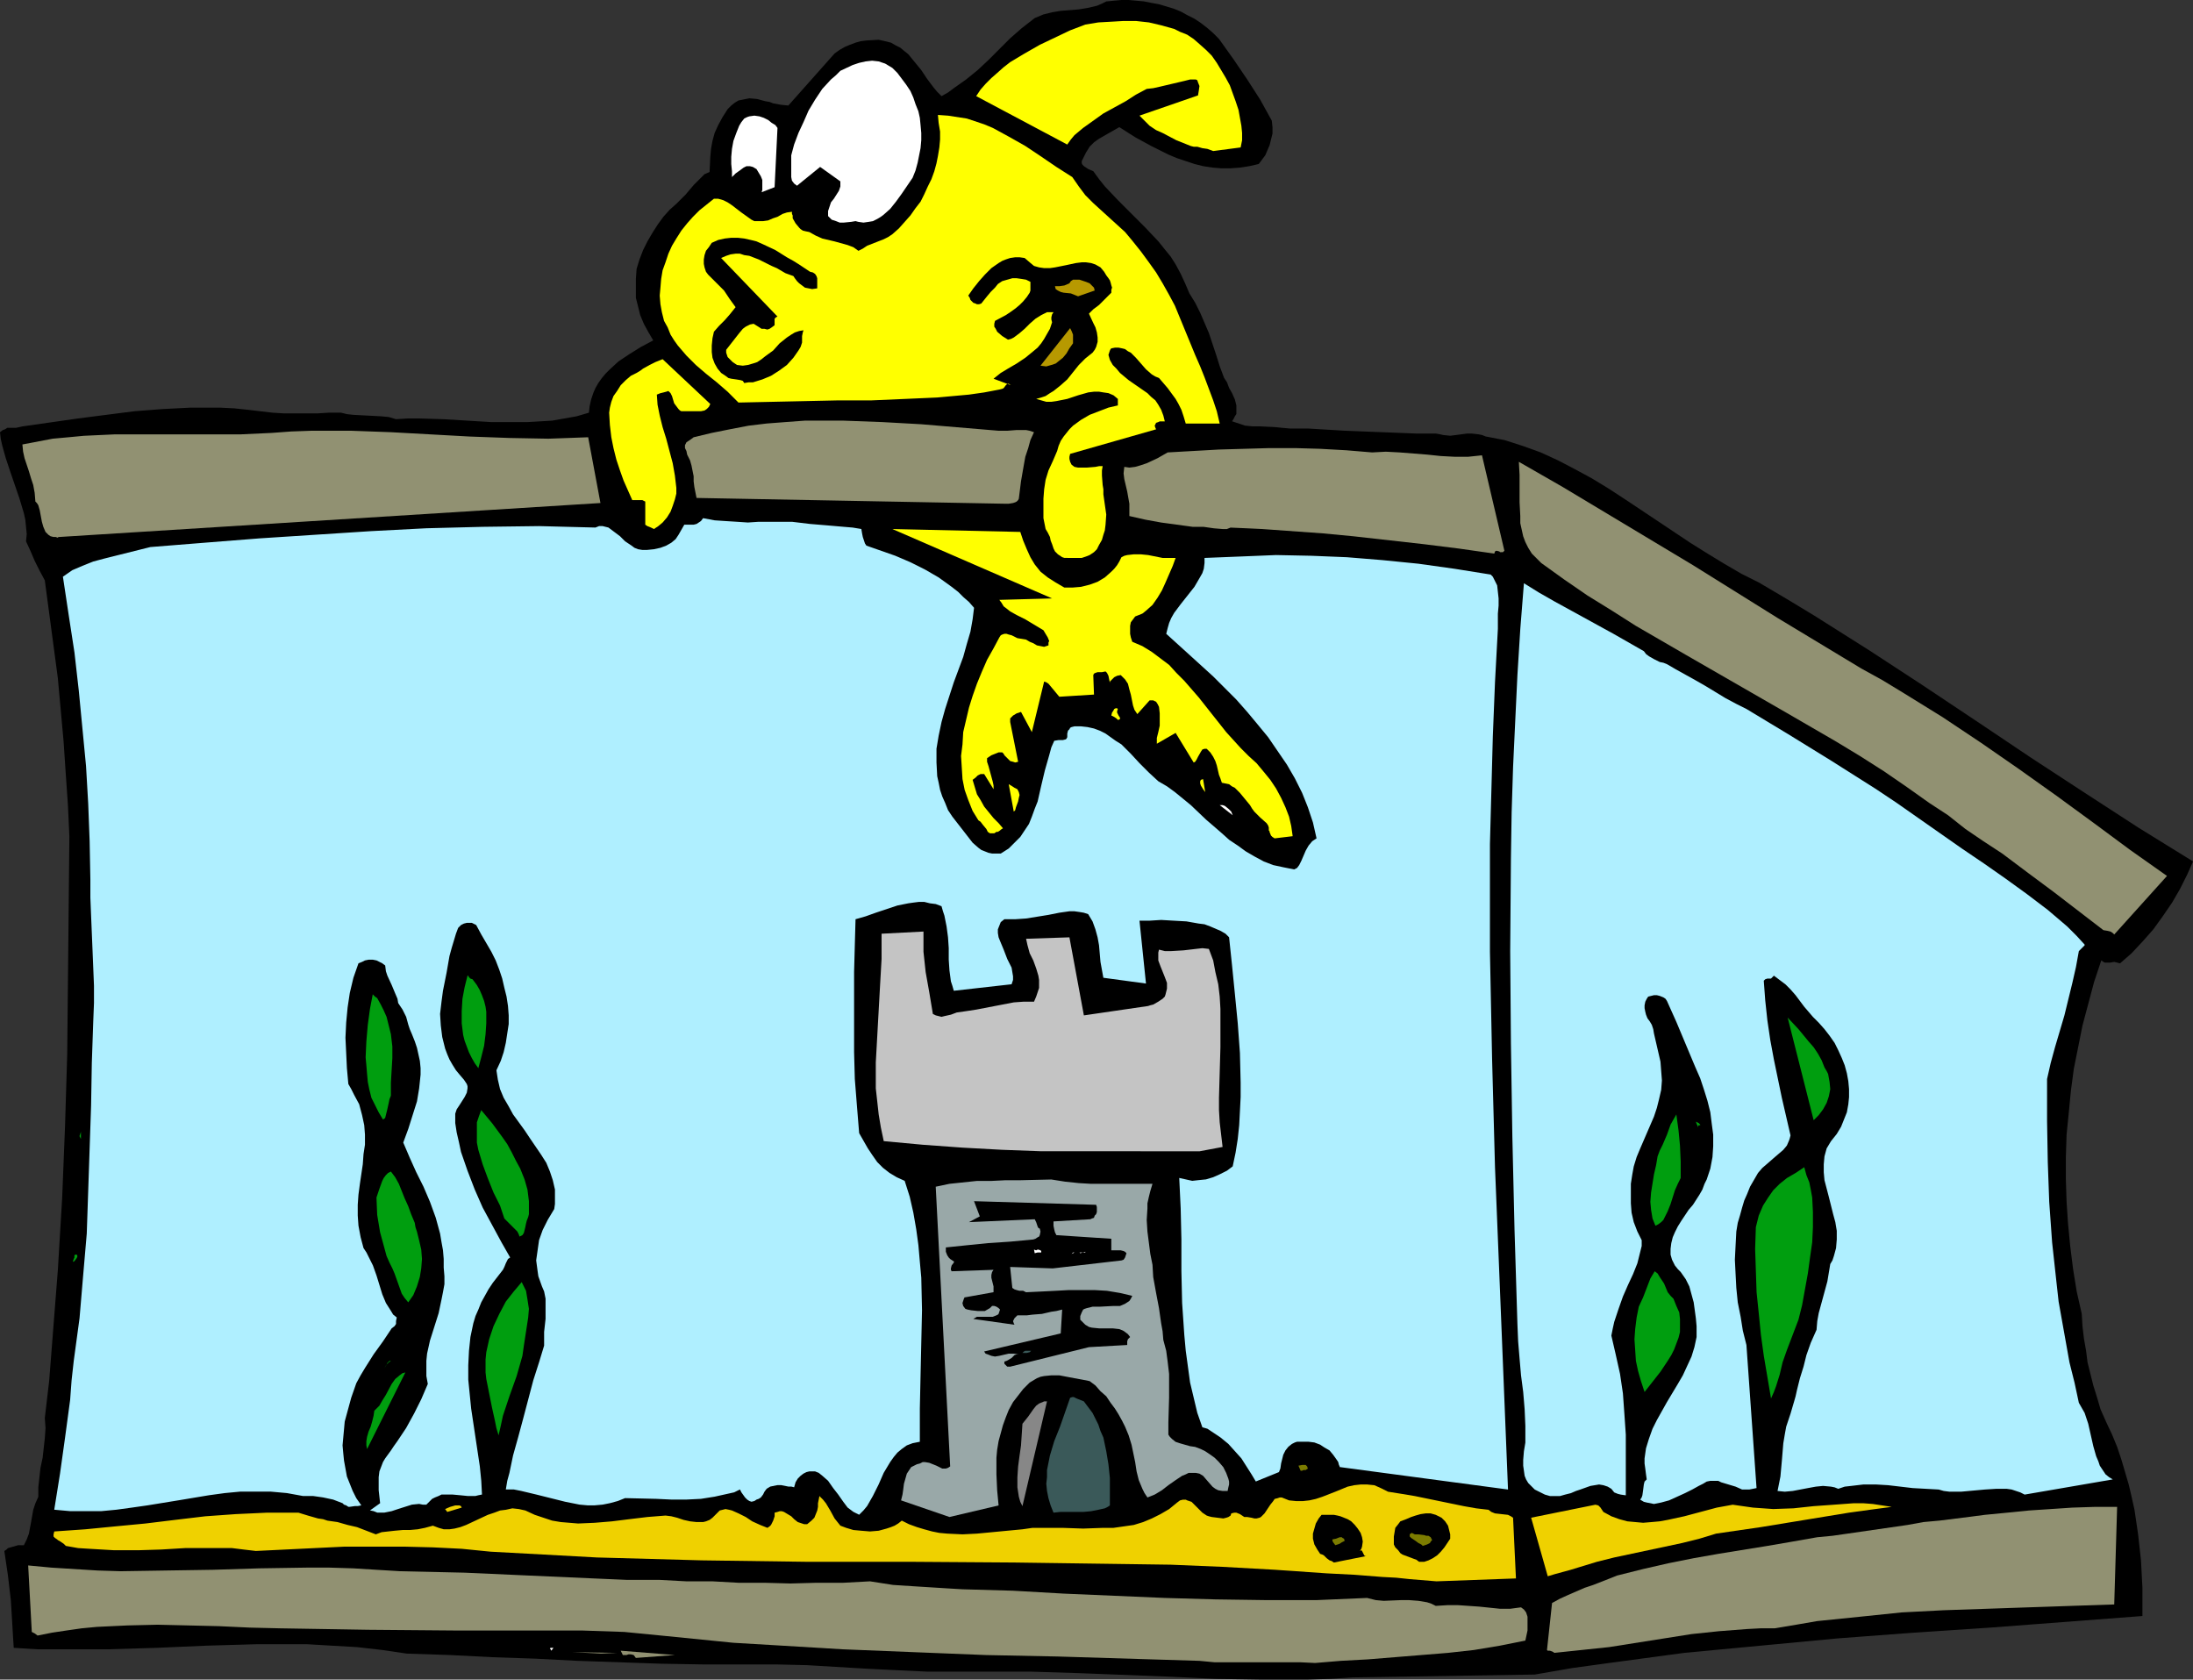
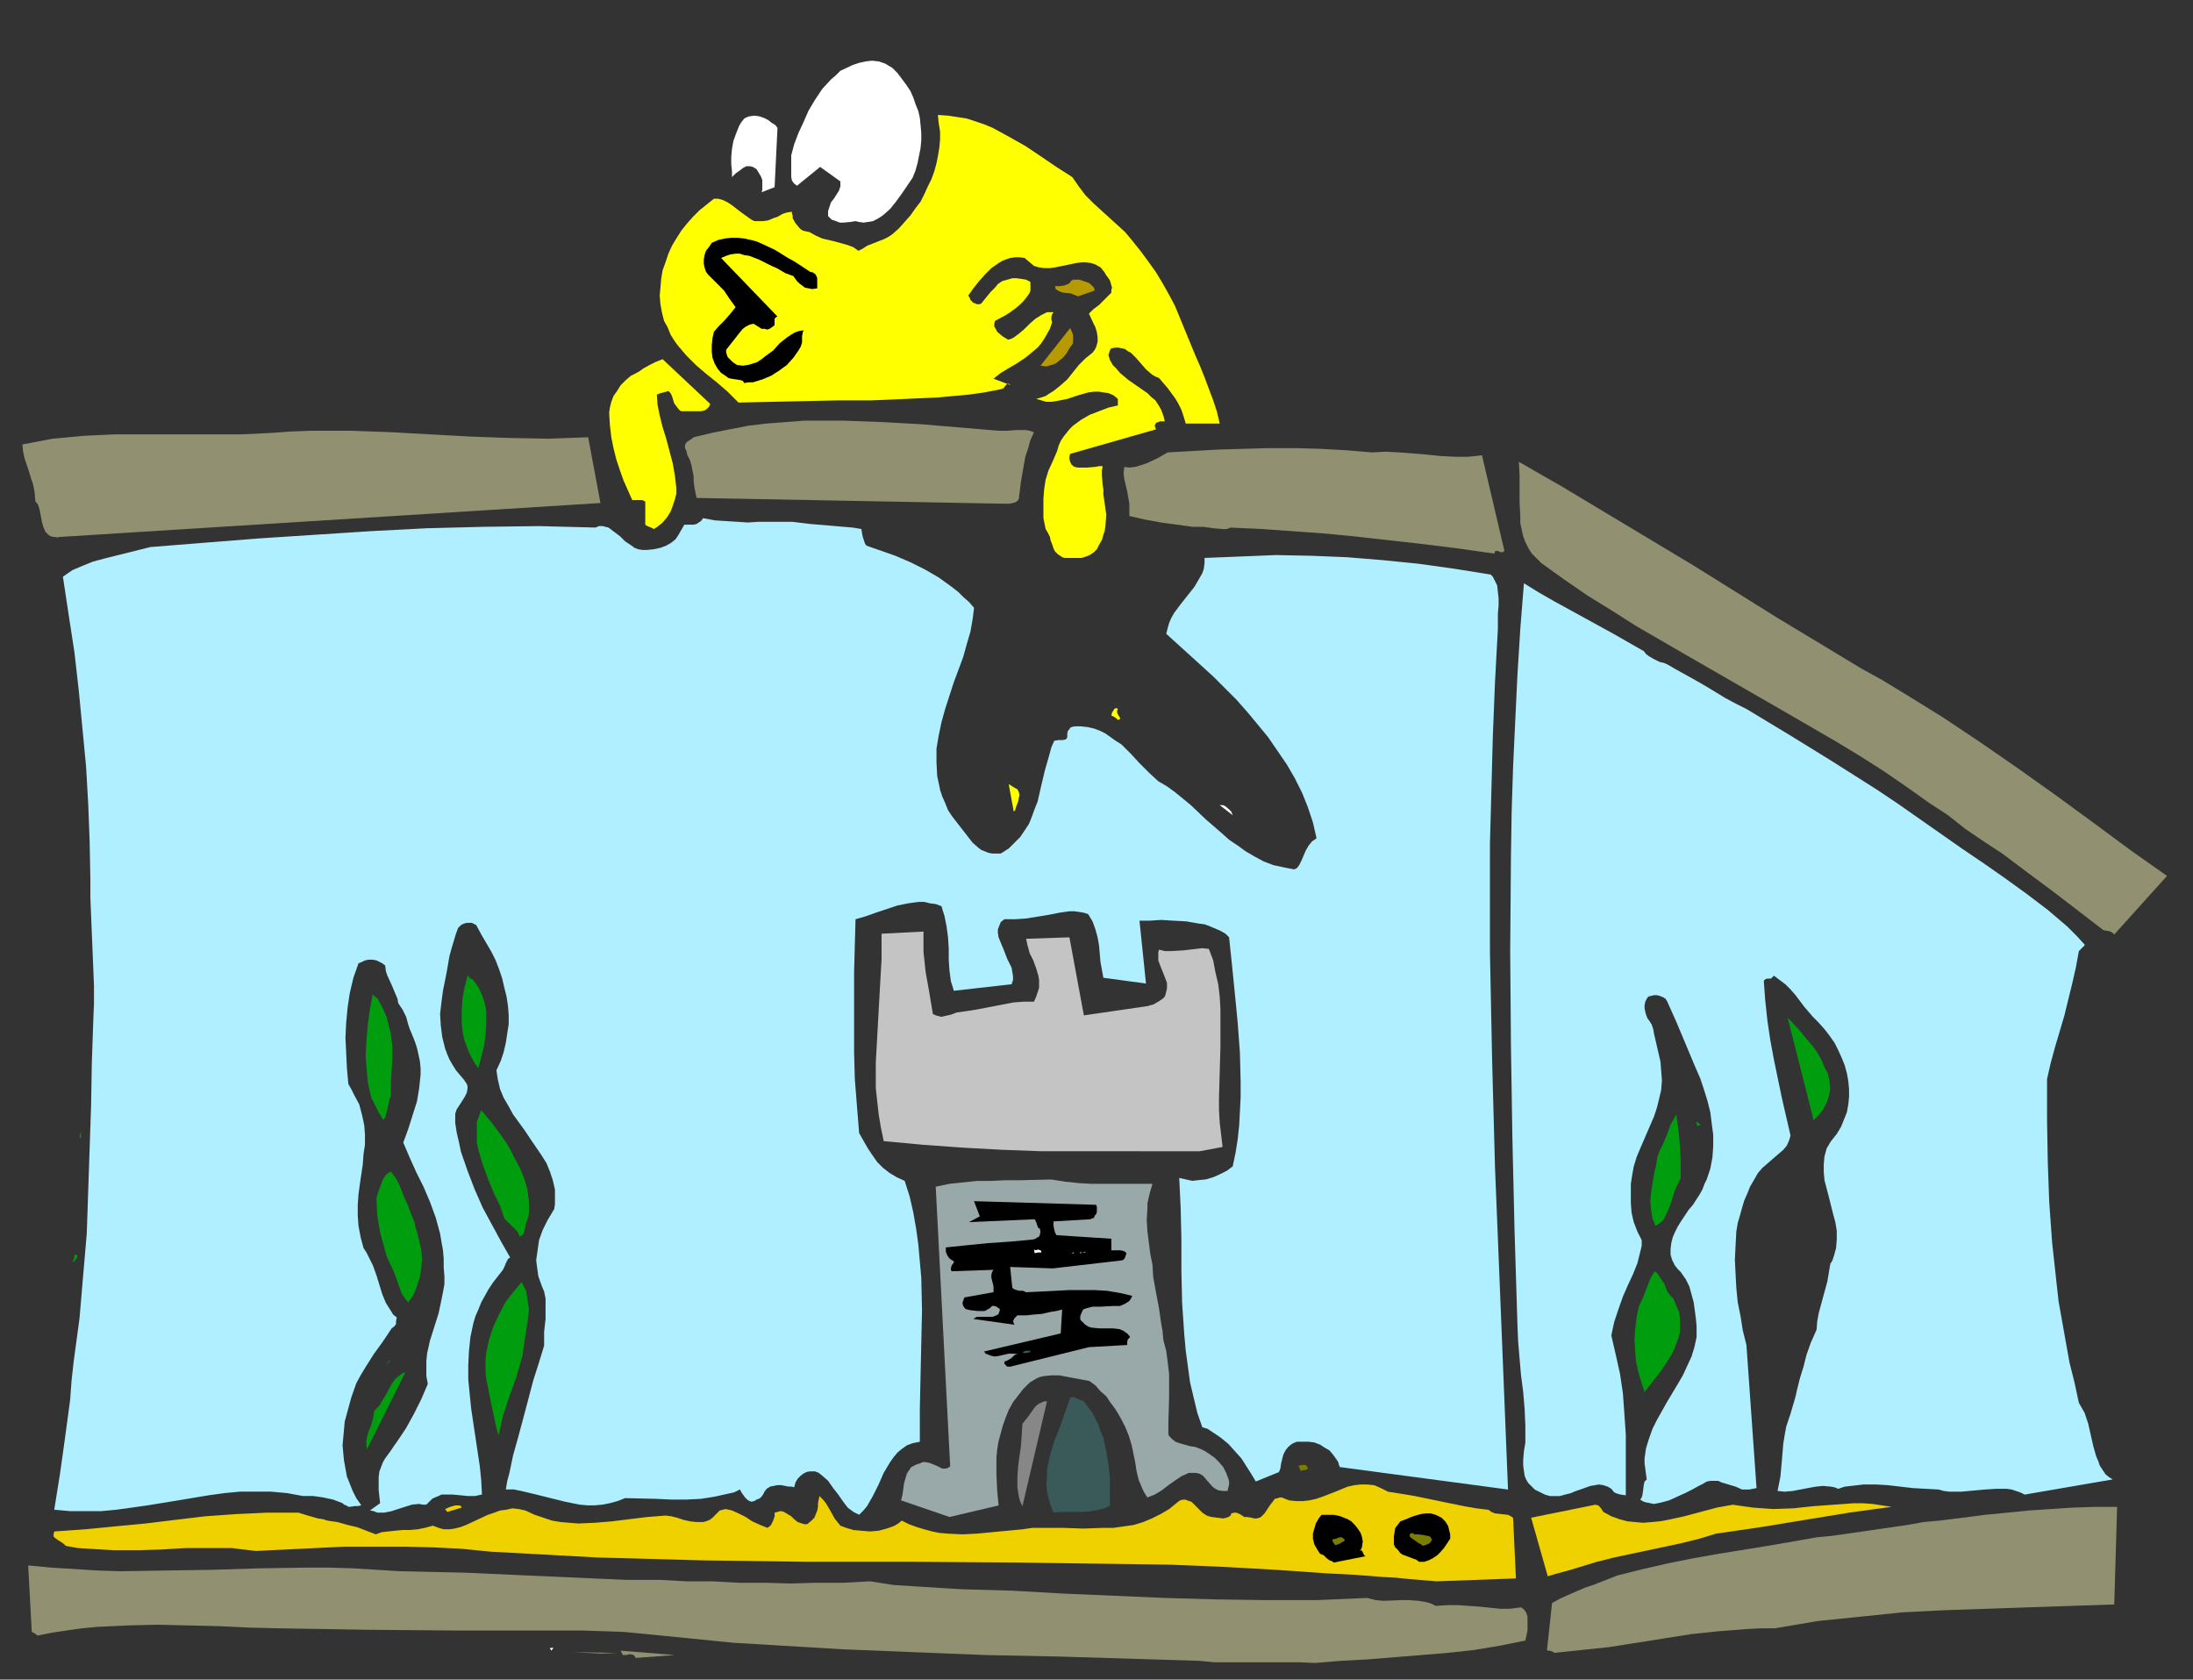
<svg xmlns="http://www.w3.org/2000/svg" xmlns:ns1="http://sodipodi.sourceforge.net/DTD/sodipodi-0.dtd" xmlns:ns2="http://www.inkscape.org/namespaces/inkscape" version="1.0" width="129.766mm" height="99.378mm" id="svg59" ns1:docname="Fish in Aquarium 1.wmf">
  <rect width="100%" height="100%" fill="#333333" stroke="none" />
  <ns1:namedview id="namedview59" pagecolor="#ffffff" bordercolor="#000000" borderopacity="0.25" ns2:showpageshadow="2" ns2:pageopacity="0.0" ns2:pagecheckerboard="0" ns2:deskcolor="#d1d1d1" ns2:document-units="mm" />
  <defs id="defs1">
    <pattern id="WMFhbasepattern" patternUnits="userSpaceOnUse" width="6" height="6" x="0" y="0" />
  </defs>
-   <path style="fill:#000000;fill-opacity:1;fill-rule:evenodd;stroke:none" d="m 343.238,374.469 8.403,-1.455 8.242,-1.131 8.403,-1.131 8.403,-1.131 8.565,-0.808 8.565,-0.808 17.13,-1.616 17.13,-1.293 17.13,-1.131 16.968,-1.293 16.968,-1.293 v -3.232 -3.071 l -0.323,-6.141 -0.646,-5.818 -0.808,-5.495 -0.646,-2.909 -0.646,-2.748 -0.808,-2.748 -0.808,-2.748 -0.97,-2.909 -1.131,-2.748 -1.293,-2.748 -1.293,-2.909 -0.808,-2.748 -0.808,-2.586 -0.646,-2.586 -0.646,-2.586 -0.323,-2.586 -0.485,-2.748 -0.323,-2.748 -0.162,-2.748 -1.131,-5.01 -0.808,-5.01 -0.646,-5.172 -0.485,-5.01 -0.323,-4.849 -0.162,-5.01 v -5.01 l 0.162,-5.01 0.485,-4.849 0.485,-5.01 0.646,-4.849 0.97,-4.849 0.97,-4.849 1.293,-4.849 1.293,-4.849 1.616,-4.849 0.485,0.323 0.323,0.162 h 1.131 l 0.97,-0.162 0.646,0.162 0.646,0.162 2.586,-2.263 2.424,-2.586 2.424,-2.748 2.101,-2.909 2.101,-3.071 1.778,-3.071 1.616,-3.232 1.293,-2.909 -12.282,-7.596 -11.958,-7.758 -12.12,-7.919 -11.797,-7.919 -12.12,-8.081 -12.12,-7.919 -12.282,-7.758 -6.141,-3.717 -6.302,-3.717 -3.878,-1.939 -3.878,-2.263 -3.717,-2.263 -3.878,-2.424 -7.272,-4.849 -7.272,-4.849 -3.717,-2.424 -3.717,-2.263 -3.878,-2.101 -3.717,-1.939 -3.878,-1.778 -4.04,-1.455 -4.04,-1.293 -4.202,-0.808 -0.808,-0.323 -0.808,-0.162 -1.454,-0.162 h -1.131 l -2.424,0.323 -1.293,0.162 -1.616,-0.162 -0.646,-0.162 -0.97,-0.162 h -4.202 l -4.04,-0.162 -8.242,-0.323 -4.04,-0.162 -8.08,-0.485 h -4.04 l -1.778,-0.162 -1.616,-0.162 -3.394,-0.162 h -1.616 l -1.616,-0.162 -1.454,-0.485 -1.454,-0.485 0.323,-0.485 0.323,-0.646 0.323,-0.485 v -0.646 -1.293 l -0.323,-1.293 -0.646,-1.455 -0.646,-1.131 -0.485,-1.293 -0.646,-0.97 -0.97,-2.586 -0.808,-2.586 -0.808,-2.424 -0.808,-2.424 -0.97,-2.263 -0.97,-2.263 -1.131,-2.263 -1.293,-2.101 -0.97,-2.263 -0.97,-2.101 -1.131,-2.101 -1.131,-1.778 -1.454,-1.778 -1.293,-1.616 -2.909,-3.071 -3.07,-3.071 -3.07,-3.071 -2.909,-3.071 -1.293,-1.616 -1.293,-1.778 -1.131,-0.485 -0.97,-0.646 -0.323,-0.323 -0.162,-0.323 v -0.485 l 0.323,-0.646 0.646,-1.293 0.808,-1.293 0.97,-0.97 1.131,-0.808 2.262,-1.293 2.262,-1.293 3.555,2.263 3.555,1.939 3.878,1.939 1.939,0.808 1.939,0.646 1.939,0.646 1.939,0.485 2.101,0.323 1.939,0.162 h 2.101 l 2.101,-0.162 2.101,-0.323 2.101,-0.485 1.454,-1.939 0.485,-1.131 0.485,-1.131 0.323,-1.293 0.323,-1.293 v -1.455 l -0.162,-1.455 -2.586,-4.687 -2.909,-4.525 -3.07,-4.525 -3.232,-4.525 -1.293,-1.293 -1.293,-1.131 -1.454,-1.131 -1.454,-0.97 -1.616,-0.808 -1.454,-0.808 -1.616,-0.646 -1.616,-0.485 -1.616,-0.485 -1.778,-0.323 -1.616,-0.323 -1.778,-0.162 L 252.419,0 h -1.616 l -1.778,0.162 -1.616,0.162 -0.97,0.485 -1.131,0.485 -2.101,0.485 -1.939,0.323 -4.04,0.323 -1.939,0.323 -1.939,0.485 -1.939,0.808 -2.909,2.263 -2.586,2.263 -4.848,4.849 -2.424,2.263 -2.586,2.101 -2.747,1.939 -1.293,0.97 -1.454,0.808 -0.97,-0.97 -0.808,-0.97 -1.454,-1.939 -1.293,-1.939 -1.454,-1.778 -1.454,-1.778 -0.808,-0.646 -0.97,-0.808 -0.97,-0.485 -1.131,-0.646 -1.293,-0.323 -1.454,-0.323 -2.747,0.162 -1.293,0.162 -1.131,0.323 -1.293,0.485 -1.131,0.485 -1.131,0.646 -1.131,0.808 -10.342,11.637 -1.616,-0.162 -1.778,-0.323 -0.808,-0.323 -0.97,-0.162 -1.778,-0.485 -1.778,-0.162 -0.808,0.162 -0.808,0.162 -0.808,0.162 -0.808,0.485 -0.808,0.646 -0.808,0.808 -1.131,1.778 -0.97,1.778 -0.808,1.778 -0.485,1.778 -0.323,1.778 -0.162,1.778 -0.162,3.394 -1.131,0.485 -0.808,0.808 -0.808,0.808 -0.808,0.808 -1.778,2.101 -0.97,0.97 -1.131,1.131 -1.454,1.293 -1.454,1.616 -1.293,1.778 -1.131,1.778 -1.131,1.939 -0.97,1.939 -0.808,2.101 -0.646,2.101 -0.162,2.263 v 2.101 2.101 l 0.485,1.939 0.485,1.939 0.808,1.939 0.97,1.778 1.131,1.939 -2.747,1.455 -2.586,1.616 -2.424,1.616 -1.939,1.778 -0.97,0.97 -0.808,0.97 -0.808,1.131 -0.646,1.131 -0.485,1.131 -0.485,1.455 -0.323,1.455 -0.162,1.455 -2.747,0.808 -2.747,0.485 -2.747,0.485 -2.747,0.162 -2.747,0.162 h -2.747 -5.333 l -5.333,-0.323 -5.333,-0.323 -5.333,-0.162 H 91.142 L 88.557,93.739 86.941,93.254 85.163,93.092 82.093,92.93 79.022,92.769 77.568,92.607 76.275,92.284 H 73.528 L 70.942,92.446 H 68.518 65.933 63.509 L 60.923,92.284 58.176,91.961 55.429,91.638 52.358,91.314 49.126,91.153 h -6.464 l -6.302,0.323 -6.302,0.485 -6.302,0.808 L 17.453,93.577 5.01,95.355 3.555,95.678 H 2.262 1.616 L 1.131,96.001 0.646,96.163 0,96.648 l 0.162,1.455 0.323,1.455 0.808,2.909 0.97,2.909 2.101,6.141 0.97,3.232 0.323,1.455 0.162,1.616 0.162,1.616 -0.162,1.616 0.97,2.101 0.97,2.263 1.131,2.263 1.131,2.101 0.97,7.273 0.97,7.273 0.97,7.273 0.646,7.111 0.646,7.111 0.485,7.273 0.485,6.95 0.323,6.95 -0.162,16.485 -0.162,16.162 -0.162,16.162 -0.485,16 -0.646,16.162 -0.97,16.162 -0.646,8.243 -0.646,8.243 -0.646,8.243 -0.97,8.243 0.162,2.263 -0.162,2.263 -0.485,4.364 -0.485,2.263 -0.485,4.364 v 2.101 l -0.646,1.455 -0.485,1.455 -0.485,2.748 -0.485,2.586 -0.485,1.293 -0.646,1.293 H 4.04 l -1.131,0.323 -1.131,0.323 -0.323,0.323 -0.485,0.323 0.808,5.495 0.646,5.495 0.323,5.333 0.162,2.748 0.162,2.586 5.171,0.323 h 5.171 5.333 5.494 l 10.827,-0.323 11.15,-0.485 11.15,-0.323 h 5.656 5.656 l 5.494,0.323 5.656,0.323 5.656,0.646 5.494,0.808 9.696,0.323 9.534,0.485 9.534,0.323 9.373,0.485 18.746,0.646 9.534,0.162 h 9.534 6.787 l 6.787,0.162 13.574,0.808 6.626,0.323 6.787,0.323 h 6.464 6.464 10.342 l 10.342,0.323 20.685,0.808 10.181,0.485 10.181,0.162 h 10.181 l 5.171,-0.162 5.01,-0.323 z" id="path1" />
  <path style="fill:#919172;fill-opacity:1;fill-rule:evenodd;stroke:none" d="m 347.601,369.621 6.141,-0.646 6.141,-0.646 12.282,-1.939 6.141,-0.97 6.141,-0.646 6.302,-0.485 3.07,-0.162 h 3.07 l 4.848,-0.808 4.686,-0.808 9.534,-0.97 9.373,-0.97 9.373,-0.485 9.534,-0.323 9.373,-0.323 4.848,-0.162 4.686,-0.162 9.696,-0.323 0.646,-21.818 h -5.01 l -5.01,0.162 -4.848,0.323 -4.848,0.323 -4.848,0.485 -5.01,0.485 -5.01,0.646 -5.171,0.646 -3.555,0.323 -3.555,0.646 -13.413,1.939 -3.394,0.485 -3.394,0.323 -5.494,0.97 -5.656,0.97 -10.989,1.778 -5.494,0.97 -5.656,1.131 -5.656,1.293 -5.818,1.455 -1.616,0.646 -3.717,1.455 -1.939,0.646 -3.717,1.616 -1.778,0.808 -1.778,0.97 -1.131,10.505 0.162,0.162 h 0.162 0.323 l 0.485,0.162 0.323,0.162 z" id="path2" />
  <path style="fill:#919172;fill-opacity:1;fill-rule:evenodd;stroke:none" d="m 294.112,371.884 5.818,-0.485 5.979,-0.323 5.979,-0.485 5.979,-0.485 5.979,-0.485 5.818,-0.646 5.818,-0.97 5.656,-1.131 0.485,-2.263 v -0.97 -1.131 -0.97 l -0.323,-0.97 -0.485,-0.646 -0.646,-0.485 -2.424,0.323 h -2.262 l -4.686,-0.485 -4.686,-0.323 h -2.424 l -2.586,0.162 -0.97,-0.485 -0.97,-0.323 -1.939,-0.323 -2.101,-0.162 h -1.778 l -3.878,0.162 -1.778,-0.162 -1.939,-0.485 -11.312,0.485 h -11.312 l -11.312,-0.162 -11.312,-0.323 -22.624,-0.97 -11.312,-0.646 -11.312,-0.323 -2.747,-0.162 -2.586,-0.162 -5.171,-0.323 -5.01,-0.323 -5.171,-0.808 -5.979,0.323 h -5.979 l -5.818,0.162 -5.818,-0.162 h -5.818 l -5.818,-0.323 h -5.818 l -5.979,-0.323 h -7.272 l -7.434,-0.323 -14.544,-0.646 -14.382,-0.646 -14.382,-0.323 -5.333,-0.323 -5.171,-0.323 -5.333,-0.162 h -5.171 l -10.504,0.162 -10.342,0.323 -10.504,0.162 -10.181,0.162 -5.171,-0.162 -5.171,-0.323 -5.171,-0.323 -5.171,-0.485 0.808,14.869 0.646,0.323 0.646,0.485 3.232,-0.646 3.232,-0.485 3.394,-0.485 3.394,-0.323 6.787,-0.323 6.787,-0.162 6.949,0.162 6.787,0.162 6.949,0.323 6.787,0.162 9.858,0.162 9.696,0.162 19.23,0.162 h 19.069 9.534 l 9.534,0.323 8.242,0.808 8.08,0.808 8.08,0.808 8.242,0.485 16.16,0.97 15.998,0.646 16.16,0.646 15.998,0.323 15.837,0.485 15.837,0.485 3.394,0.323 h 3.232 6.464 3.07 3.232 3.232 z" id="path3" />
  <path style="fill:#919172;fill-opacity:1;fill-rule:evenodd;stroke:none" d="m 142.208,370.752 8.726,-0.646 -12.12,-0.97 0.162,0.323 0.162,0.323 0.162,0.323 h 0.485 0.323 l 0.485,-0.162 h 0.485 l 0.646,0.162 z" id="path4" />
  <path style="fill:#919172;fill-opacity:1;fill-rule:evenodd;stroke:none" d="m 134.451,369.783 3.555,-0.162 -10.019,-0.162 z" id="path5" />
  <path style="fill:#ffffff;fill-opacity:1;fill-rule:evenodd;stroke:none" d="m 123.301,369.136 0.485,-0.646 h -0.646 l -0.162,0.162 0.162,0.162 z" id="path6" />
  <path style="fill:#efd100;fill-opacity:1;fill-rule:evenodd;stroke:none" d="m 321.26,353.621 17.776,-0.646 -0.646,-13.576 -0.485,-0.323 -0.646,-0.323 -1.454,-0.162 -1.454,-0.162 -0.808,-0.323 -0.646,-0.485 -2.747,-0.323 -2.747,-0.485 -10.989,-2.263 -2.909,-0.485 -3.07,-0.485 -1.616,-0.808 -1.454,-0.646 -1.616,-0.162 h -1.454 l -1.454,0.162 -1.454,0.323 -2.747,1.131 -2.909,1.131 -1.454,0.485 -1.454,0.323 -1.454,0.162 h -1.454 l -1.616,-0.162 -1.616,-0.646 h -0.485 l -0.485,0.162 -0.646,0.162 -0.323,0.485 -0.646,0.808 -0.646,0.97 -0.646,0.97 -0.808,0.808 -0.323,0.162 -0.646,0.162 h -0.485 l -0.646,-0.162 -0.97,-0.162 h -0.646 l -0.97,-0.646 -0.808,-0.323 h -0.485 l -0.646,0.162 -0.162,0.485 -0.485,0.323 -0.485,0.162 -0.646,0.162 -1.293,-0.162 -1.293,-0.162 -0.646,-0.162 -0.485,-0.162 -0.97,-0.646 -1.616,-1.616 -0.808,-0.808 -0.485,-0.162 -0.485,-0.162 -0.323,-0.162 h -0.646 l -0.646,0.162 -0.646,0.485 -1.778,1.455 -1.939,1.131 -1.939,0.97 -1.939,0.808 -2.101,0.646 -2.262,0.323 -2.262,0.323 h -2.262 l -4.525,0.162 -4.686,-0.162 h -4.525 -2.101 l -2.262,0.323 -3.394,0.323 -3.394,0.323 -3.394,0.323 -3.232,0.162 -3.394,-0.162 -1.778,-0.162 -1.616,-0.323 -1.778,-0.485 -1.616,-0.485 -1.778,-0.646 -1.616,-0.808 -0.808,0.646 -0.808,0.485 -0.808,0.323 -0.97,0.323 -1.778,0.485 -1.939,0.162 -1.939,-0.162 -1.778,-0.162 -1.616,-0.485 -1.293,-0.485 -0.646,-0.808 -0.646,-0.808 -0.97,-1.778 -0.97,-1.616 -0.646,-0.808 -0.808,-0.808 -0.323,1.616 v 0.808 l -0.162,0.808 -0.323,0.808 -0.323,0.808 -0.646,0.646 -0.97,0.808 h -0.646 l -0.485,-0.162 -0.97,-0.323 -0.808,-0.646 -0.646,-0.646 -0.808,-0.485 -0.808,-0.485 -0.485,-0.162 h -0.485 l -0.485,0.162 -0.646,0.162 v 0.808 l -0.323,0.97 -0.485,0.97 -0.323,0.323 -0.485,0.323 -1.616,-0.646 -1.778,-0.808 -1.454,-0.97 -1.616,-0.808 -1.454,-0.646 -0.646,-0.162 -0.808,-0.162 -0.646,0.162 -0.646,0.162 -0.485,0.485 -0.646,0.646 -0.485,0.485 -0.646,0.485 -0.808,0.323 -0.646,0.162 h -1.454 l -1.454,-0.162 -1.454,-0.323 -1.454,-0.485 -1.293,-0.323 -1.293,-0.162 -4.04,0.323 -4.04,0.485 -3.878,0.485 -3.878,0.323 -3.717,0.162 -1.939,-0.162 -1.939,-0.162 -1.939,-0.323 -1.939,-0.646 -1.939,-0.646 -2.101,-0.97 -1.454,-0.323 -1.454,-0.162 -1.454,0.323 -1.293,0.162 -1.293,0.485 -1.454,0.485 -2.424,1.131 -2.424,1.131 -1.293,0.485 -1.293,0.323 -1.131,0.162 h -1.293 l -1.131,-0.323 -1.293,-0.485 -1.778,0.485 -1.616,0.323 -1.778,0.162 h -1.616 l -1.778,0.162 -1.454,0.162 -1.454,0.162 -1.293,0.485 -2.101,-0.808 -2.101,-0.808 -2.101,-0.485 -2.262,-0.646 -2.262,-0.323 -0.97,-0.323 -1.131,-0.162 -2.262,-0.646 -2.101,-0.646 h -3.555 -3.555 l -6.949,0.323 -6.787,0.485 -6.787,0.808 -6.626,0.808 -6.787,0.646 -6.626,0.646 -6.949,0.485 -0.162,0.646 v 0.485 l 0.323,0.323 0.485,0.323 0.162,0.162 0.323,0.162 0.485,0.323 0.485,0.323 0.485,0.485 2.747,0.485 2.586,0.162 5.494,0.323 h 5.333 l 5.171,-0.162 5.333,-0.323 h 5.171 5.333 l 2.586,0.323 2.747,0.323 13.251,-0.646 6.626,-0.323 h 6.626 6.626 l 6.464,0.162 6.464,0.323 6.464,0.646 11.958,0.646 11.797,0.646 11.797,0.323 11.635,0.323 23.432,0.323 h 23.27 l 23.27,0.162 23.27,0.323 11.635,0.162 11.635,0.485 11.635,0.646 11.635,0.808 6.302,0.323 6.141,0.485 3.07,0.162 3.07,0.323 z" id="path7" />
  <path style="fill:#efd100;fill-opacity:1;fill-rule:evenodd;stroke:none" d="m 346.147,352.489 1.616,-0.485 1.778,-0.485 1.778,-0.485 2.101,-0.646 3.717,-1.131 3.878,-0.97 7.595,-1.616 7.595,-1.616 3.878,-0.97 3.717,-1.131 10.019,-1.455 9.858,-1.616 9.858,-1.616 4.686,-0.646 4.848,-0.646 -2.101,-0.323 -2.101,-0.323 -2.101,-0.162 h -2.262 l -4.363,0.323 -4.525,0.323 -4.525,0.485 -4.525,0.162 -2.262,-0.162 -2.262,-0.162 -2.262,-0.323 -2.262,-0.323 -3.555,0.646 -7.272,1.939 -3.717,0.808 -1.778,0.323 -1.778,0.162 -1.939,0.162 -1.778,-0.162 -1.778,-0.162 -1.778,-0.485 -1.778,-0.646 -1.778,-0.97 -0.323,-0.485 -0.323,-0.485 -0.485,-0.485 -0.646,-0.162 -14.382,2.909 z" id="path8" />
  <path style="fill:#000000;fill-opacity:1;fill-rule:evenodd;stroke:none" d="m 317.382,349.257 h 1.131 l 0.97,-0.323 0.97,-0.485 0.97,-0.646 0.808,-0.808 0.808,-0.97 1.293,-1.939 v -0.97 l -0.162,-0.646 -0.162,-0.646 -0.162,-0.646 -0.646,-0.97 -0.808,-0.808 -1.293,-0.646 -1.131,-0.323 h -1.131 l -1.131,0.162 -1.131,0.323 -0.97,0.323 -1.131,0.485 -1.293,0.485 -0.485,0.646 -0.646,0.808 -0.162,0.97 -0.162,0.97 v 0.808 0.97 l 0.323,0.646 0.646,0.646 0.485,0.646 0.485,0.323 1.293,0.485 1.293,0.485 0.485,0.162 z" id="path9" />
  <path style="fill:#000000;fill-opacity:1;fill-rule:evenodd;stroke:none" d="m 298.313,349.419 7.272,-1.455 h -0.323 l -0.162,-0.162 -0.485,-0.97 -0.162,-0.162 -0.323,0.162 0.323,-0.485 0.162,-0.485 0.162,-1.131 -0.162,-0.97 -0.323,-0.97 -0.646,-0.97 -0.646,-0.808 -0.808,-0.808 -0.808,-0.485 -0.808,-0.323 -0.808,-0.323 -0.646,-0.162 -0.808,-0.162 h -1.454 -1.293 l -0.646,0.808 -0.646,1.131 -0.323,1.131 -0.323,1.131 v 1.131 l 0.323,1.293 0.646,1.131 0.646,0.97 0.485,0.162 0.323,0.162 0.646,0.646 0.646,0.485 0.485,0.162 z" id="path10" />
  <path style="fill:#7c7c00;fill-opacity:1;fill-rule:evenodd;stroke:none" d="m 318.19,345.701 0.485,-0.162 0.485,-0.162 0.646,-0.323 0.162,-0.323 0.323,-0.323 -0.323,-0.646 -0.485,-0.323 h -0.485 l -0.485,-0.162 -1.293,-0.162 h -0.808 l -0.646,-0.323 -0.323,0.162 -0.162,0.162 v 0.485 l 0.323,0.323 0.485,0.323 0.485,0.323 0.646,0.485 0.646,0.323 z" id="path11" />
  <path style="fill:#7c7c00;fill-opacity:1;fill-rule:evenodd;stroke:none" d="m 298.636,345.54 0.485,-0.162 0.485,-0.162 0.485,-0.323 0.646,-0.323 -0.162,-0.485 -0.323,-0.162 -0.162,-0.162 h -0.485 l -0.808,0.323 -0.808,0.162 v 0.323 l 0.162,0.323 z" id="path12" />
  <path style="fill:#afefff;fill-opacity:1;fill-rule:evenodd;stroke:none" d="m 452.803,334.226 19.715,-3.394 -0.808,-0.485 -0.808,-0.646 -0.646,-0.97 -0.646,-0.97 -0.323,-0.97 -0.485,-1.131 -0.646,-2.263 -1.131,-5.01 -0.808,-2.424 -0.646,-1.131 -0.646,-1.131 -0.97,-4.525 -1.131,-4.525 -0.808,-4.525 -0.808,-4.525 -0.808,-4.525 -0.485,-4.364 -0.97,-8.889 -0.646,-9.051 -0.323,-8.889 -0.162,-9.212 v -9.374 l 0.808,-3.556 0.97,-3.556 2.101,-7.111 1.778,-7.273 0.808,-3.556 0.646,-3.556 0.97,-0.97 0.323,-0.323 v -0.162 l -1.778,-1.939 -2.101,-2.101 -4.363,-3.717 -4.686,-3.556 -4.686,-3.394 -4.848,-3.394 -5.01,-3.394 -4.848,-3.394 -4.848,-3.394 -4.848,-3.394 -4.848,-3.232 -9.696,-6.141 -9.696,-5.98 -9.373,-5.657 -2.262,-1.131 -2.424,-1.293 -4.525,-2.748 -2.262,-1.293 -4.363,-2.424 -1.939,-1.131 -0.808,-0.323 -0.808,-0.162 -1.293,-0.646 -1.131,-0.646 -0.646,-0.485 -0.485,-0.646 -3.394,-1.939 -3.394,-1.939 -13.251,-7.273 -3.394,-1.939 -3.394,-2.101 -0.808,10.182 -0.646,10.344 -0.485,10.182 -0.485,10.344 -0.323,10.182 -0.162,10.344 -0.162,20.687 0.162,20.687 0.323,20.849 0.485,20.849 0.646,21.01 0.162,3.879 0.323,3.879 0.323,3.717 0.485,3.717 0.323,3.879 0.162,3.717 v 3.717 l -0.323,1.939 -0.162,1.939 v 1.293 l 0.162,1.131 0.162,1.131 0.323,0.808 0.485,0.808 0.808,0.808 0.646,0.646 0.97,0.485 1.293,0.646 1.131,0.323 h 1.131 1.131 l 1.131,-0.323 1.293,-0.323 1.131,-0.485 0.97,-0.323 2.262,-0.808 0.97,-0.162 0.97,-0.162 0.97,0.162 0.97,0.323 0.808,0.485 0.646,0.808 0.808,0.323 0.646,0.162 1.131,0.162 v -9.051 -4.525 l -0.323,-4.687 -0.323,-4.525 -0.646,-4.364 -0.97,-4.364 -0.97,-4.202 0.323,-1.616 0.323,-1.455 0.97,-2.909 0.97,-2.748 1.131,-2.586 1.131,-2.424 0.97,-2.424 0.646,-2.586 0.323,-1.293 v -1.293 l -0.485,-0.97 -0.485,-0.97 -0.808,-2.101 -0.485,-2.101 -0.162,-2.101 v -2.263 -2.101 l 0.323,-2.101 0.323,-1.778 0.646,-2.101 0.808,-1.939 3.07,-7.111 0.646,-1.939 0.485,-1.939 0.485,-2.101 0.162,-2.101 -0.162,-2.101 -0.162,-2.101 -0.97,-4.202 -0.485,-2.101 -0.162,-0.97 -0.323,-0.97 -0.485,-0.808 -0.485,-0.646 -0.323,-0.808 -0.162,-0.646 -0.162,-0.808 v -0.646 l 0.162,-0.808 0.323,-0.646 0.323,-0.485 0.646,-0.162 0.646,-0.162 h 0.646 l 0.646,0.162 0.808,0.323 0.485,0.323 0.323,0.485 2.101,4.687 2.101,5.01 2.101,5.01 1.131,2.586 0.808,2.424 0.808,2.586 0.646,2.586 0.323,2.586 0.323,2.424 v 2.586 l -0.162,2.424 -0.485,2.586 -0.808,2.424 -0.485,0.97 -0.485,1.293 -0.646,1.131 -1.454,2.263 -0.97,1.131 -1.616,2.424 -0.808,1.293 -0.646,1.293 -0.485,1.131 -0.323,1.293 -0.162,1.293 v 1.293 l 0.323,1.131 0.646,1.293 0.646,0.808 0.646,0.646 1.131,1.616 0.808,1.616 0.485,1.778 0.485,1.778 0.485,3.556 0.162,1.778 v 2.424 l -0.485,2.263 -0.646,2.101 -0.97,2.101 -0.97,2.101 -1.131,1.939 -2.424,4.04 -2.262,4.04 -0.97,1.939 -0.808,2.263 -0.646,2.101 -0.323,2.263 v 1.131 l 0.162,1.131 0.162,1.293 0.162,1.131 -0.485,0.485 -0.162,0.646 -0.162,1.293 -0.162,1.131 -0.162,0.485 -0.323,0.485 0.808,0.485 0.646,0.162 0.808,0.162 0.808,0.162 0.808,-0.162 0.808,-0.162 1.778,-0.485 1.778,-0.808 1.778,-0.808 1.616,-0.808 1.454,-0.808 0.97,-0.485 0.808,-0.485 0.808,-0.162 h 0.97 0.808 l 0.646,0.323 1.616,0.485 1.616,0.485 1.454,0.646 h 0.808 0.808 l 0.808,-0.162 0.808,-0.162 -2.262,-32 -0.808,-3.232 -0.485,-3.071 -0.646,-3.232 -0.323,-3.232 -0.162,-3.071 -0.162,-3.232 0.162,-3.232 0.162,-3.071 0.323,-1.939 0.485,-1.616 0.485,-1.778 0.485,-1.616 0.646,-1.455 0.646,-1.616 1.778,-3.071 0.97,-1.131 1.131,-0.97 1.293,-1.131 1.131,-0.97 1.131,-0.97 0.808,-0.97 0.485,-1.131 0.162,-0.485 0.162,-0.646 -1.939,-8.404 -1.778,-8.566 -0.808,-4.364 -0.646,-4.364 -0.485,-4.525 -0.323,-4.364 0.162,-0.162 0.162,-0.162 0.485,-0.162 h 0.808 l 0.323,-0.323 0.323,-0.323 1.293,0.97 1.293,0.97 1.131,1.131 1.131,1.293 0.97,1.293 0.97,1.293 0.97,1.131 0.97,1.131 1.293,1.293 1.293,1.455 1.131,1.455 1.131,1.616 0.808,1.616 0.808,1.778 0.646,1.616 0.485,1.778 0.323,1.778 0.162,1.778 v 1.778 l -0.162,1.616 -0.323,1.778 -0.646,1.616 -0.646,1.616 -0.97,1.616 -0.646,0.808 -0.646,0.808 -0.485,0.808 -0.485,0.808 -0.485,1.778 -0.162,1.778 v 1.778 l 0.162,1.778 0.97,3.717 0.485,1.939 0.485,1.939 0.485,1.778 0.323,1.939 v 1.939 l -0.162,1.939 -0.485,1.778 -0.323,0.97 -0.485,0.808 -0.323,1.939 -0.323,1.939 -1.939,7.111 -0.323,1.778 -0.162,1.939 -1.293,2.909 -0.97,2.748 -0.646,2.586 -0.808,2.586 -0.646,2.586 -0.323,1.455 -0.323,1.131 -0.808,2.748 -0.97,2.909 -0.323,1.778 -0.323,1.939 -0.323,3.879 -0.323,3.556 -0.323,1.616 -0.323,1.616 1.616,0.162 1.778,-0.162 3.394,-0.646 1.778,-0.323 1.616,-0.162 1.778,0.162 0.808,0.162 0.808,0.323 1.454,-0.485 1.454,-0.162 2.747,-0.323 h 2.747 l 2.747,0.162 2.747,0.323 2.747,0.323 2.909,0.162 2.909,0.162 1.131,0.323 1.293,0.162 h 2.586 l 5.333,-0.485 2.586,-0.162 h 2.262 l 1.131,0.162 0.97,0.323 0.97,0.323 z" id="path13" />
  <path style="fill:#99a8a8;fill-opacity:1;fill-rule:evenodd;stroke:none" d="m 212.342,339.237 10.989,-2.586 -0.323,-3.394 -0.162,-3.556 v -3.717 l 0.162,-1.778 0.323,-1.939 0.485,-1.778 0.485,-1.778 0.646,-1.778 0.646,-1.616 0.97,-1.778 1.131,-1.455 1.131,-1.455 1.454,-1.455 0.808,-0.485 0.808,-0.485 0.808,-0.323 0.808,-0.162 1.616,-0.162 h 1.778 l 3.394,0.646 1.778,0.323 1.616,0.323 1.293,0.97 1.131,1.293 1.293,1.131 0.97,1.455 0.97,1.293 0.808,1.293 0.808,1.455 0.646,1.293 0.808,1.939 0.646,2.101 0.808,3.879 0.323,2.101 0.485,1.939 0.808,1.939 0.485,0.97 0.646,0.97 0.808,-0.323 0.808,-0.323 1.616,-0.97 1.454,-1.131 1.616,-1.131 1.454,-0.97 0.808,-0.323 0.646,-0.323 h 0.808 0.808 l 0.808,0.162 0.808,0.485 0.97,1.131 1.131,1.293 0.646,0.485 0.646,0.323 0.97,0.162 h 1.131 l 0.162,-0.808 0.162,-0.646 v -0.646 l -0.162,-0.646 -0.485,-1.293 -0.646,-1.293 -0.97,-1.131 -0.97,-0.97 -1.131,-0.808 -0.97,-0.646 -0.97,-0.485 -1.293,-0.485 -1.131,-0.162 -1.131,-0.323 -1.131,-0.323 -0.97,-0.323 -0.808,-0.646 -0.485,-0.485 -0.323,-0.485 v -2.748 l 0.162,-5.495 v -2.748 -2.586 l -0.323,-2.748 -0.323,-2.424 -0.646,-2.424 -0.162,-1.939 -0.323,-1.778 -0.485,-3.394 -0.646,-3.394 -0.646,-3.556 -0.162,-2.748 -0.485,-2.424 -0.646,-5.01 -0.162,-2.586 0.162,-2.586 v -1.131 l 0.323,-1.455 0.323,-1.293 0.485,-1.616 h -2.747 -5.494 -2.747 -2.747 l -2.747,-0.162 -3.07,-0.323 -3.07,-0.485 -6.787,0.162 h -3.394 l -3.232,0.162 h -3.232 l -3.07,0.323 -3.07,0.323 -3.07,0.646 3.232,62.546 -0.485,0.323 -0.485,0.162 h -0.808 l -0.646,-0.323 -0.646,-0.323 -0.808,-0.323 -0.808,-0.323 -0.97,-0.162 h -0.485 l -0.646,0.323 -0.646,0.162 -0.646,0.323 -0.646,0.323 -0.323,0.485 -0.646,0.97 -0.323,1.131 -0.323,1.131 -0.162,1.293 -0.162,1.131 -0.323,1.293 v 0 z" id="path14" />
  <path style="fill:#3a5959;fill-opacity:1;fill-rule:evenodd;stroke:none" d="m 235.613,338.267 1.454,-0.162 h 1.778 3.394 l 1.778,-0.162 1.616,-0.323 1.454,-0.323 0.646,-0.323 0.485,-0.323 v -3.071 -3.071 l -0.323,-3.071 -0.485,-2.909 -0.646,-3.071 -0.646,-1.455 -0.485,-1.455 -0.646,-1.293 -0.646,-1.293 -0.97,-1.293 -0.97,-1.293 -0.808,-0.323 -0.808,-0.323 -0.646,-0.323 h -0.323 l -0.485,0.162 -2.262,6.465 -1.293,3.232 -0.97,3.232 -0.323,1.616 -0.323,1.616 v 1.616 l -0.162,1.455 0.162,1.616 0.323,1.616 0.485,1.616 z" id="path15" />
  <path style="fill:#afefff;fill-opacity:1;fill-rule:evenodd;stroke:none" d="m 337.259,333.095 -0.97,-24.081 -0.97,-24.081 -0.97,-23.919 -0.646,-24.081 -0.485,-24.081 v -11.96 -12.121 l 0.323,-11.96 0.323,-12.121 0.485,-12.121 0.646,-11.96 v -3.394 l 0.162,-1.778 v -1.616 l -0.162,-1.455 -0.162,-1.455 -0.646,-1.293 -0.323,-0.646 -0.485,-0.485 -8.08,-1.293 -8.08,-1.131 -8.08,-0.808 -7.918,-0.646 -7.918,-0.323 -7.918,-0.162 -7.918,0.323 -8.08,0.323 v 1.131 l -0.162,1.293 -0.323,0.97 -0.646,1.131 -1.131,1.939 -3.07,3.879 -1.454,1.939 -0.646,1.131 -0.485,1.131 -0.323,1.131 -0.323,1.293 5.171,4.687 5.333,4.849 2.586,2.586 2.586,2.586 2.424,2.748 2.424,2.909 2.262,2.748 2.101,3.071 2.101,3.071 1.778,3.071 1.616,3.232 1.293,3.232 1.131,3.394 0.808,3.556 -0.485,0.323 -0.485,0.323 -0.808,0.97 -0.646,1.131 -0.485,1.131 -0.485,1.131 -0.485,0.97 -0.485,0.646 -0.323,0.162 -0.323,0.162 -2.424,-0.485 -2.262,-0.485 -2.101,-0.808 -2.101,-1.131 -1.939,-1.131 -1.778,-1.293 -1.939,-1.293 -1.616,-1.455 -3.555,-3.071 -3.394,-3.232 -3.555,-2.909 -1.778,-1.293 -1.939,-1.131 -2.101,-1.939 -2.101,-2.101 -1.939,-2.101 -2.101,-2.101 -1.293,-0.808 -1.131,-0.808 -1.131,-0.808 -1.293,-0.646 -1.293,-0.485 -1.454,-0.323 -1.454,-0.162 h -1.454 l -0.646,0.162 -0.323,0.162 -0.162,0.323 -0.323,0.323 -0.162,0.646 v 0.808 l -0.162,0.323 -0.162,0.162 -0.646,0.162 h -0.97 l -0.97,0.162 -0.646,1.455 -0.485,1.778 -0.97,3.394 -0.808,3.394 -0.808,3.556 -0.646,1.616 -0.646,1.778 -0.646,1.616 -0.97,1.455 -0.97,1.455 -1.293,1.293 -1.293,1.293 -1.778,1.131 h -0.97 -0.97 l -0.808,-0.162 -0.808,-0.323 -0.808,-0.323 -0.646,-0.485 -1.293,-1.131 -1.131,-1.455 -1.131,-1.455 -1.131,-1.455 -1.131,-1.455 -0.97,-1.455 -0.646,-1.616 -0.646,-1.455 -0.485,-1.455 -0.323,-1.616 -0.323,-1.455 -0.162,-3.071 v -3.071 l 0.485,-2.909 0.646,-3.071 0.808,-2.909 1.939,-5.98 2.101,-5.657 0.808,-2.909 0.808,-2.748 0.485,-2.748 0.323,-2.586 -1.131,-1.293 -1.293,-1.131 -1.131,-1.131 -1.454,-1.131 -2.909,-2.101 -3.07,-1.778 -3.232,-1.616 -3.394,-1.455 -3.232,-1.131 -3.232,-1.131 -0.323,-0.485 -0.162,-0.485 -0.323,-0.97 -0.162,-0.808 -0.162,-0.97 -1.939,-0.323 -1.939,-0.162 -3.717,-0.323 -3.878,-0.323 -4.04,-0.485 h -7.434 l -2.424,0.162 -2.424,-0.162 -2.586,-0.162 -2.424,-0.162 -2.586,-0.485 -0.485,0.646 -0.485,0.323 -0.485,0.323 -0.646,0.162 h -1.131 -0.485 -0.485 l -0.646,1.131 -0.646,1.131 -0.646,0.97 -0.97,0.808 -1.131,0.646 -1.293,0.485 -1.454,0.323 -1.616,0.162 h -0.97 l -0.97,-0.162 -0.808,-0.323 -0.646,-0.485 -1.454,-0.97 -1.131,-1.131 -1.293,-0.97 -0.646,-0.485 -0.646,-0.485 -0.646,-0.162 -0.646,-0.162 h -0.808 l -0.808,0.323 -12.605,-0.323 -12.605,0.162 -12.605,0.323 -12.443,0.646 -12.443,0.808 -12.443,0.808 -12.282,0.97 -12.12,0.97 -5.171,1.293 -5.171,1.293 -2.424,0.646 -2.424,0.97 -2.262,0.97 -2.101,1.455 1.293,8.566 1.293,8.404 0.97,8.566 0.808,8.404 0.808,8.404 0.485,8.404 0.323,8.404 0.162,8.566 v 4.04 l 0.162,4.04 0.323,7.758 0.323,7.919 v 3.879 l -0.162,4.04 -0.323,9.374 -0.162,9.535 -0.646,19.071 -0.323,9.535 -0.808,9.374 -0.808,9.535 -1.293,9.535 -0.485,4.364 -0.323,4.364 -1.131,8.404 -1.131,8.081 -1.293,8.081 3.555,0.323 h 3.555 3.394 l 3.394,-0.323 3.555,-0.485 3.394,-0.485 6.949,-1.131 6.787,-1.131 3.555,-0.485 3.394,-0.323 h 3.555 3.394 l 3.555,0.323 3.555,0.646 h 2.262 l 2.262,0.323 2.262,0.485 2.101,0.808 0.323,0.323 0.485,0.162 0.485,0.323 h 0.323 l 1.131,-0.162 h 0.646 l 0.808,-0.162 -1.131,-1.616 -0.808,-1.616 -0.646,-1.616 -0.646,-1.616 -0.323,-1.778 -0.323,-1.778 -0.162,-1.616 -0.162,-1.778 0.162,-1.778 0.162,-1.778 0.162,-1.778 0.485,-1.778 0.97,-3.556 1.131,-3.232 0.97,-1.778 0.97,-1.616 1.939,-3.071 2.101,-2.909 1.939,-2.909 0.646,-0.485 0.323,-0.485 v -0.646 l 0.162,-0.808 -0.808,-0.646 -0.485,-0.808 -1.131,-1.778 -0.808,-1.939 -0.646,-2.101 -0.646,-2.101 -0.808,-2.263 -0.97,-1.939 -0.485,-0.97 -0.646,-0.97 -0.646,-2.424 -0.485,-2.586 -0.162,-2.263 v -2.424 l 0.162,-2.263 0.323,-2.424 0.646,-4.364 0.162,-2.263 0.323,-2.101 v -2.263 l -0.162,-2.101 -0.485,-2.263 -0.646,-2.424 -1.131,-2.101 -0.646,-1.293 -0.646,-1.131 -0.323,-3.556 -0.162,-3.394 -0.162,-3.394 0.162,-3.394 0.323,-3.394 0.485,-3.232 0.808,-3.394 1.131,-3.232 0.808,-0.323 0.646,-0.323 0.808,-0.162 h 0.97 l 0.808,0.162 0.646,0.323 0.646,0.323 0.646,0.485 0.162,1.293 0.323,0.97 0.97,2.101 0.808,1.939 0.485,1.131 0.162,0.97 0.97,1.455 0.808,1.616 0.485,1.778 0.323,0.97 0.485,1.131 0.646,1.616 0.485,1.455 0.323,1.455 0.323,1.455 0.162,1.616 v 1.455 l -0.323,3.071 -0.485,2.909 -0.97,3.071 -0.97,3.071 -1.131,3.071 1.454,3.394 1.454,3.232 1.616,3.232 1.454,3.394 1.293,3.556 0.97,3.556 0.323,1.939 0.323,1.778 0.162,1.939 v 1.939 l 0.162,1.939 v 1.778 l -0.323,1.778 -0.323,1.616 -0.646,3.071 -0.97,3.071 -0.97,3.071 -0.646,2.909 -0.162,1.616 v 1.778 1.616 l 0.323,1.778 -1.454,3.394 -1.616,3.232 -1.778,3.232 -1.939,2.909 -0.808,1.131 -0.646,0.97 -1.293,1.778 -0.485,0.808 -0.808,2.101 -0.162,1.293 v 2.909 l 0.162,1.455 0.162,1.455 -2.262,1.616 0.808,0.162 0.808,0.323 h 0.808 0.808 l 1.616,-0.323 1.454,-0.485 3.07,-0.97 1.616,-0.162 0.808,0.162 h 0.808 l 0.646,-0.646 0.646,-0.646 0.646,-0.323 0.808,-0.323 0.646,-0.323 h 0.808 1.616 l 1.778,0.162 1.616,0.162 h 1.778 l 0.646,-0.162 0.808,-0.162 -0.162,-3.071 -0.323,-3.232 -1.939,-12.929 -0.323,-3.232 -0.323,-3.232 v -3.232 l 0.162,-3.232 0.323,-3.071 0.646,-3.071 0.485,-1.616 0.646,-1.455 0.646,-1.616 0.808,-1.455 0.808,-1.455 0.97,-1.455 1.131,-1.455 1.131,-1.455 0.323,-0.646 0.323,-0.808 0.323,-0.646 0.162,-0.323 0.485,-0.323 -1.939,-3.394 -2.101,-3.879 -2.101,-3.879 -1.778,-4.04 -1.616,-4.202 -1.454,-4.202 -0.485,-2.263 -0.485,-2.101 -0.323,-2.101 v -2.101 l 0.323,-0.97 0.646,-0.97 1.131,-1.778 0.485,-0.97 0.162,-0.97 v -0.485 l -0.162,-0.485 -0.323,-0.485 -0.323,-0.485 -0.97,-1.131 -0.808,-0.97 -0.808,-1.293 -0.646,-1.131 -0.485,-1.131 -0.485,-1.293 -0.646,-2.586 -0.323,-2.586 -0.162,-2.586 0.323,-2.748 0.323,-2.424 0.808,-4.04 0.646,-3.717 0.485,-1.778 0.485,-1.616 0.485,-1.616 0.485,-1.293 0.646,-0.646 0.646,-0.323 0.646,-0.162 h 1.131 l 0.323,0.162 0.323,0.162 0.323,0.162 1.131,2.101 1.131,1.939 1.131,1.939 0.97,1.939 0.808,2.101 0.646,1.939 0.485,2.101 0.485,1.939 0.323,2.101 0.162,2.101 v 1.939 l -0.323,2.101 -0.323,2.101 -0.485,2.101 -0.646,1.939 -0.97,2.101 0.323,2.101 0.485,2.101 0.808,1.939 1.131,1.939 0.97,1.778 2.586,3.556 1.293,1.939 2.424,3.556 1.131,1.778 0.808,1.939 0.646,1.939 0.485,2.101 v 2.101 1.131 l -0.162,1.131 -1.454,2.424 -1.131,2.263 -0.808,2.263 -0.323,2.263 -0.323,2.263 0.323,2.424 0.162,1.131 0.808,2.263 0.485,1.131 0.323,1.616 v 1.616 2.909 l -0.323,2.909 v 3.071 l -1.131,3.717 -1.293,4.04 -2.262,8.566 -1.131,4.202 -1.131,4.04 -0.808,3.879 -0.485,1.778 -0.323,1.939 h 1.778 l 1.616,0.323 3.394,0.808 3.232,0.808 3.232,0.808 3.232,0.646 1.778,0.162 h 1.616 l 1.778,-0.162 1.616,-0.323 1.778,-0.485 1.616,-0.646 6.949,0.162 3.394,0.162 h 3.394 l 3.232,-0.162 3.07,-0.485 2.909,-0.646 1.454,-0.323 1.293,-0.646 0.323,0.646 0.808,1.131 0.485,0.485 0.485,0.323 0.485,0.162 0.646,-0.162 0.485,-0.323 0.485,-0.162 0.485,-0.323 0.485,-0.646 0.323,-0.646 0.485,-0.646 0.808,-0.485 0.808,-0.162 0.808,-0.162 h 0.808 l 1.616,0.323 h 0.646 l 0.646,0.162 0.323,-1.131 0.485,-0.808 0.646,-0.646 0.646,-0.485 0.646,-0.323 0.646,-0.162 h 0.646 0.646 l 0.808,0.323 0.808,0.646 1.293,1.131 1.131,1.616 1.131,1.455 1.131,1.616 0.97,1.293 0.646,0.485 0.646,0.485 0.646,0.323 0.646,0.323 0.97,-0.97 0.808,-0.97 0.646,-1.131 0.646,-1.131 1.293,-2.586 1.131,-2.586 1.454,-2.424 0.808,-1.131 0.808,-0.97 0.97,-0.808 1.131,-0.808 1.293,-0.485 1.616,-0.323 v -7.434 l 0.162,-7.434 0.162,-7.273 0.162,-7.273 -0.162,-7.273 -0.323,-3.556 -0.323,-3.717 -0.485,-3.556 -0.646,-3.717 -0.808,-3.556 -1.131,-3.556 -1.778,-0.808 -1.616,-0.97 -1.454,-1.131 -1.293,-1.293 -1.131,-1.616 -0.97,-1.455 -1.939,-3.394 -0.485,-5.98 -0.485,-6.141 -0.162,-5.98 v -5.98 -11.96 l 0.162,-5.98 0.162,-5.818 2.262,-0.646 2.262,-0.808 4.848,-1.616 2.424,-0.485 1.131,-0.162 1.293,-0.162 h 1.131 l 1.293,0.323 1.293,0.162 1.293,0.485 0.323,1.131 0.323,0.97 0.485,2.424 0.323,2.424 0.162,2.424 v 2.586 l 0.162,2.424 0.323,2.424 0.323,0.97 0.323,1.131 12.928,-1.455 0.323,-0.97 v -0.808 l -0.162,-0.97 -0.162,-0.97 -0.97,-1.939 -0.808,-2.101 -0.808,-1.939 -0.323,-0.808 -0.162,-0.97 v -0.808 l 0.323,-0.808 0.323,-0.808 0.808,-0.646 h 1.131 1.293 l 2.424,-0.162 5.01,-0.808 2.424,-0.485 2.262,-0.323 h 1.131 l 1.131,0.162 0.97,0.162 0.97,0.323 0.97,1.616 0.646,1.778 0.485,1.778 0.323,1.778 0.323,3.717 0.323,1.778 0.323,1.778 9.534,1.293 -1.454,-14.061 h 2.262 l 2.586,-0.162 2.747,0.162 2.909,0.162 2.747,0.485 1.293,0.162 1.293,0.485 1.131,0.485 1.131,0.485 1.131,0.646 0.808,0.808 0.646,6.141 0.646,6.465 0.646,6.626 0.485,6.626 0.162,6.626 v 3.232 l -0.162,3.232 -0.162,3.071 -0.323,3.071 -0.485,3.071 -0.646,3.071 -1.293,0.97 -1.616,0.808 -1.454,0.646 -1.616,0.485 -1.616,0.162 -1.454,0.162 -1.454,-0.323 -1.454,-0.323 0.323,6.788 0.162,6.95 v 7.111 l 0.162,7.111 0.485,7.111 0.323,3.556 0.485,3.556 0.485,3.556 0.808,3.394 0.808,3.394 1.131,3.232 1.131,0.323 0.97,0.646 1.939,1.293 1.778,1.455 1.454,1.616 1.454,1.616 1.131,1.778 1.131,1.778 0.97,1.616 5.171,-2.101 0.323,-0.808 0.162,-1.131 0.485,-1.939 0.485,-0.97 0.646,-0.808 0.808,-0.646 0.646,-0.323 0.485,-0.162 h 1.454 1.131 l 1.293,0.162 1.293,0.485 0.97,0.646 1.131,0.646 0.808,0.97 0.808,1.131 0.323,0.485 0.162,0.646 0.162,0.323 v 0.162 z" id="path16" />
  <path style="fill:#878787;fill-opacity:1;fill-rule:evenodd;stroke:none" d="m 228.664,336.812 5.494,-23.435 h -0.646 l -0.323,0.162 -0.808,0.323 -0.646,0.485 -0.646,0.808 -1.131,1.616 -0.646,0.808 -0.646,0.808 -0.162,2.424 -0.162,2.424 -0.323,2.263 -0.323,2.424 -0.162,2.424 v 2.263 l 0.323,2.101 0.323,1.131 z" id="path17" />
  <path style="fill:#efd100;fill-opacity:1;fill-rule:evenodd;stroke:none" d="m 100.03,338.105 3.232,-0.97 -0.162,-0.323 -0.323,-0.162 h -0.485 -0.485 l -1.131,0.323 -1.131,0.485 z" id="path18" />
  <path style="fill:#7c7c00;fill-opacity:1;fill-rule:evenodd;stroke:none" d="m 290.88,328.893 h 0.323 l 0.323,-0.162 h 0.485 l 0.485,-0.323 -0.162,-0.485 -0.162,-0.162 -0.162,-0.162 h -0.162 -0.646 l -0.808,0.162 v 0 z" id="path19" />
-   <path style="fill:#009e0f;fill-opacity:1;fill-rule:evenodd;stroke:none" d="m 396.081,312.731 0.646,-1.455 0.485,-1.293 0.808,-2.586 0.646,-2.748 0.97,-2.748 1.293,-3.394 1.293,-3.394 0.808,-3.232 0.323,-1.778 0.323,-1.778 0.646,-3.556 0.485,-3.556 0.485,-3.394 0.162,-3.394 v -3.394 l -0.162,-3.232 -0.323,-1.778 -0.323,-1.616 -0.646,-1.616 -0.485,-1.778 -1.939,1.293 -1.939,1.131 -1.616,1.293 -1.454,1.455 -1.131,1.616 -1.131,1.778 -0.485,1.131 -0.485,1.131 -0.323,1.293 -0.323,1.293 -0.162,4.849 0.162,4.849 0.162,4.849 0.485,4.687 0.485,4.849 0.646,4.687 z" id="path20" />
  <path style="fill:#009e0f;fill-opacity:1;fill-rule:evenodd;stroke:none" d="m 367.801,311.277 1.778,-2.263 1.778,-2.263 1.616,-2.424 0.808,-1.293 0.646,-1.293 0.485,-1.293 0.485,-1.293 0.323,-1.293 v -1.455 -1.455 l -0.162,-1.455 -0.646,-1.455 -0.646,-1.616 -0.646,-0.646 -0.646,-0.808 -0.808,-1.939 -0.97,-1.455 -0.485,-0.808 -0.646,-0.485 -0.485,0.808 -0.485,0.808 -0.808,2.101 -0.808,2.101 -0.97,2.101 -0.485,2.424 -0.323,2.586 -0.162,2.263 0.162,2.424 0.162,2.424 0.485,2.263 0.646,2.263 z" id="path21" />
  <path style="fill:#009e0f;fill-opacity:1;fill-rule:evenodd;stroke:none" d="m 82.093,324.045 8.565,-17.132 -0.646,0.162 -0.646,0.485 -0.97,0.808 -0.808,1.131 -1.293,2.424 -0.808,1.293 -0.646,1.131 -1.131,1.131 -0.162,1.131 -0.323,1.293 -0.323,1.131 -0.485,1.131 -0.323,1.131 -0.162,0.97 v 0.97 z" id="path22" />
  <path style="fill:#009e0f;fill-opacity:1;fill-rule:evenodd;stroke:none" d="m 111.504,320.974 0.485,-2.101 0.485,-2.263 1.454,-4.364 1.616,-4.525 1.293,-4.525 0.323,-2.263 0.323,-2.101 0.323,-2.101 0.323,-2.101 0.162,-1.939 -0.323,-2.101 -0.323,-1.939 -0.485,-0.97 -0.485,-0.97 -1.778,2.101 -1.778,2.263 -1.454,2.748 -1.293,2.748 -0.97,2.909 -0.646,2.909 -0.162,1.616 v 1.455 1.455 l 0.162,1.455 0.646,3.232 0.646,3.232 0.646,2.909 0.323,1.616 z" id="path23" />
  <path style="fill:#000000;fill-opacity:1;fill-rule:evenodd;stroke:none" d="m 225.917,305.62 17.614,-4.364 8.565,-0.485 v -0.485 -0.323 l 0.162,-0.485 0.485,-0.485 -0.485,-0.646 -0.646,-0.485 -0.485,-0.323 -0.808,-0.323 -1.454,-0.162 h -3.07 l -1.616,-0.162 -0.646,-0.162 -0.808,-0.485 -0.485,-0.485 -0.646,-0.646 v -0.808 l 0.323,-0.808 0.323,-0.646 0.323,-0.162 0.485,-0.162 1.293,-0.323 h 1.616 l 3.07,-0.162 h 1.454 l 1.131,-0.485 0.485,-0.323 0.485,-0.323 0.323,-0.485 0.323,-0.646 -2.747,-0.646 -2.909,-0.485 -2.747,-0.162 h -2.909 -2.909 l -2.909,0.162 -3.232,0.162 -3.394,0.162 -0.646,-0.323 h -0.808 l -0.646,-0.162 -0.485,-0.162 -0.485,-0.323 -0.485,-4.687 9.534,0.323 15.352,-1.778 0.485,-0.162 0.323,-0.485 0.162,-0.485 0.162,-0.485 -0.323,-0.323 -0.323,-0.162 -0.646,-0.162 h -0.97 -1.131 v -2.586 l -12.282,-0.808 -0.323,-0.646 -0.162,-0.646 -0.162,-0.808 v -0.97 l 8.242,-0.485 0.323,-0.162 0.485,-0.162 0.162,-0.485 0.323,-0.323 0.162,-0.485 v -0.646 -0.485 l -0.162,-0.485 -27.31,-0.808 1.293,3.394 -2.424,1.293 14.706,-0.646 0.162,0.323 0.162,0.323 0.162,0.485 0.162,0.485 0.162,0.323 0.323,0.162 0.162,0.646 -0.162,0.808 -0.162,0.323 -0.323,0.162 -0.485,0.323 -0.485,0.162 -5.171,0.485 -4.848,0.323 -4.848,0.485 -4.686,0.485 v 0.485 0.485 l 0.323,0.808 0.323,0.485 0.323,0.323 0.485,0.323 0.485,0.323 h -0.162 v 0.162 l -0.485,0.646 -0.162,0.646 v 0.323 l 0.162,0.323 9.373,-0.323 -0.323,0.485 -0.162,0.646 v 0.646 l 0.162,0.646 0.323,1.293 v 0.646 0.646 l -6.302,1.131 h -0.162 l -0.162,0.323 -0.162,0.485 -0.162,0.485 0.162,0.646 0.485,0.646 0.485,0.162 0.808,0.162 1.454,0.162 h 1.616 l 1.131,-0.646 0.323,-0.323 0.162,-0.162 h 0.485 l 0.485,0.162 0.485,0.323 0.323,0.323 -0.162,0.485 -0.162,0.485 -0.162,0.162 -0.323,0.162 -0.808,0.323 h -0.808 -0.97 -0.808 -0.97 l -0.808,0.485 9.211,1.293 -0.162,-0.323 -0.162,-0.485 0.162,-0.323 0.162,-0.323 0.323,-0.323 0.323,-0.323 h 0.485 0.323 1.293 l 1.293,-0.162 2.101,-0.162 2.101,-0.485 1.131,-0.162 1.293,-0.323 -0.323,5.333 -17.13,4.04 0.323,0.485 0.485,0.162 0.808,0.323 0.808,0.162 0.97,-0.162 2.101,-0.485 h 1.131 l 1.131,0.162 h -0.485 l -0.485,0.162 -0.646,0.646 -0.808,0.485 -0.323,0.162 -0.485,0.162 v 0.485 l 0.323,0.323 0.323,0.323 z" id="path24" />
  <path style="fill:#3a5959;fill-opacity:1;fill-rule:evenodd;stroke:none" d="m 228.664,302.549 h 0.97 l 0.646,-0.162 0.485,-0.485 -0.162,0.162 h -0.162 -0.323 -0.808 l -0.323,0.162 z" id="path25" />
  <path style="fill:#009e0f;fill-opacity:1;fill-rule:evenodd;stroke:none" d="m 85.971,305.943 0.485,-0.808 0.485,-0.485 0.485,-0.323 h -0.323 l -0.162,0.162 -0.323,0.323 -0.323,0.646 z" id="path26" />
  <path style="fill:#009e0f;fill-opacity:1;fill-rule:evenodd;stroke:none" d="m 91.304,291.236 1.131,-1.616 0.808,-1.939 0.646,-2.101 0.323,-1.939 0.162,-2.101 -0.162,-2.101 -0.485,-2.101 -0.485,-1.939 -0.323,-0.97 -0.162,-0.97 -0.808,-1.939 -0.646,-1.778 -0.808,-1.778 -0.323,-0.808 -0.323,-0.808 -0.646,-1.616 -0.808,-1.455 -0.97,-1.293 -0.646,0.323 -0.485,0.485 -0.485,0.646 -0.323,0.646 -0.646,1.778 -0.646,1.939 0.162,3.879 0.323,1.939 0.323,1.939 0.485,1.778 0.485,1.778 0.485,1.778 0.646,1.455 0.646,1.293 0.485,1.131 0.808,2.263 0.808,2.263 0.646,0.97 z" id="path27" />
  <path style="fill:#ffffff;fill-opacity:1;fill-rule:evenodd;stroke:none" d="m 239.653,280.408 0.646,-0.323 h -0.162 -0.162 l -0.162,0.162 z" id="path28" />
  <path style="fill:#ffffff;fill-opacity:1;fill-rule:evenodd;stroke:none" d="m 241.592,280.246 1.131,-0.323 v 0.162 h -0.162 -0.646 -0.323 -0.323 0.162 z" id="path29" />
  <path style="fill:#009e0f;fill-opacity:1;fill-rule:evenodd;stroke:none" d="m 370.225,274.105 0.646,-0.323 0.646,-0.485 0.485,-0.485 0.323,-0.646 0.646,-1.293 0.646,-1.616 0.97,-3.071 0.646,-1.455 0.646,-1.293 v -3.717 l -0.162,-3.556 -0.323,-3.394 -0.485,-3.556 -0.646,1.131 -0.646,1.131 -0.808,2.263 -0.97,2.263 -0.646,1.293 -0.485,1.293 -0.323,1.939 -0.485,2.101 -0.646,4.04 -0.162,2.101 0.162,1.778 0.323,1.939 0.323,0.808 z" id="path30" />
  <path style="fill:#ffffff;fill-opacity:1;fill-rule:evenodd;stroke:none" d="m 231.411,280.246 0.646,-0.162 h 0.323 0.485 v -0.323 l -0.162,-0.162 -0.485,-0.162 h -0.162 l -0.323,0.162 -0.485,-0.162 z" id="path31" />
  <path style="fill:#009e0f;fill-opacity:1;fill-rule:evenodd;stroke:none" d="m 16.322,282.024 v 0.162 l 0.323,-0.162 0.485,-0.646 0.162,-0.323 v -0.323 l -0.162,-0.162 h -0.323 l -0.162,0.162 v 0.485 l -0.162,0.323 z" id="path32" />
  <path style="fill:#009e0f;fill-opacity:1;fill-rule:evenodd;stroke:none" d="m 116.19,276.529 0.646,-0.323 0.323,-0.485 0.162,-0.646 0.162,-0.646 0.162,-0.808 0.162,-0.646 0.323,-0.808 0.162,-0.646 v -1.455 -1.455 l -0.323,-2.586 -0.646,-2.263 -0.97,-2.424 -0.97,-1.778 -0.97,-1.939 -0.97,-1.778 -1.131,-1.616 -2.262,-3.071 -2.424,-2.909 -0.485,1.293 -0.485,1.455 v 1.455 1.616 1.455 l 0.323,1.616 0.485,1.616 0.485,1.616 1.131,3.071 1.293,3.232 1.454,2.909 0.97,2.909 0.97,0.97 0.97,0.97 0.97,0.97 0.323,0.646 z" id="path33" />
  <path style="fill:#009e0f;fill-opacity:1;fill-rule:evenodd;stroke:none" d="m 16.483,279.6 0.646,-3.071 z" id="path34" />
  <path style="fill:#009e0f;fill-opacity:1;fill-rule:evenodd;stroke:none" d="m 17.13,269.579 0.646,-7.596 z" id="path35" />
  <path style="fill:#c4c4c4;fill-opacity:1;fill-rule:evenodd;stroke:none" d="m 268.256,257.458 5.171,-0.97 -0.323,-2.748 -0.323,-2.748 -0.162,-2.748 v -2.748 l 0.162,-5.657 0.162,-5.657 v -5.818 -2.748 l -0.162,-2.748 -0.323,-2.748 -0.646,-2.748 -0.485,-2.586 -0.97,-2.586 -1.454,-0.162 -1.454,0.162 -2.747,0.323 -2.747,0.162 h -1.454 l -1.293,-0.323 -0.162,0.646 v 0.646 1.131 l 0.485,1.293 0.97,2.424 0.485,1.293 v 1.293 l -0.162,0.646 -0.162,0.646 -0.162,0.485 -0.485,0.485 -0.97,0.646 -1.131,0.646 -0.646,0.162 -0.485,0.162 -14.382,2.101 -3.232,-17.455 -9.696,0.323 0.323,1.455 0.485,1.778 0.808,1.616 0.646,1.778 0.485,1.616 0.162,0.97 v 0.97 0.808 l -0.323,0.97 -0.323,0.97 -0.485,1.131 h -2.262 l -2.262,0.162 -4.202,0.808 -4.202,0.808 -2.101,0.323 -2.262,0.323 -1.293,0.485 -1.454,0.323 -0.646,0.162 -0.646,-0.162 -0.646,-0.162 -0.646,-0.323 -0.808,-4.849 -0.808,-4.525 -0.485,-4.525 v -4.525 l -9.373,0.485 v 2.748 2.909 l -0.323,5.657 -0.323,5.818 -0.323,5.818 -0.323,5.818 v 2.909 2.909 l 0.323,2.909 0.323,2.909 0.485,2.909 0.646,3.071 8.726,0.808 8.888,0.646 8.888,0.485 8.726,0.323 h 8.888 8.888 z" id="path36" />
  <path style="fill:#009e0f;fill-opacity:1;fill-rule:evenodd;stroke:none" d="m 379.76,252.124 v -0.323 l 0.162,-0.162 h 0.323 v -0.162 l -0.162,-0.162 -0.162,-0.162 -0.646,-0.323 0.162,0.485 0.162,0.323 z" id="path37" />
  <path style="fill:#009e0f;fill-opacity:1;fill-rule:evenodd;stroke:none" d="m 405.616,250.508 1.131,-1.131 0.97,-1.293 0.808,-1.455 0.485,-1.455 0.323,-1.616 -0.162,-1.616 -0.323,-1.778 -0.323,-0.646 -0.485,-0.808 -0.646,-1.616 -0.808,-1.455 -0.97,-1.455 -1.131,-1.293 -2.262,-2.748 -2.424,-2.586 z" id="path38" />
  <path style="fill:#009e0f;fill-opacity:1;fill-rule:evenodd;stroke:none" d="m 17.938,260.69 0.162,-4.364 z" id="path39" />
  <path style="fill:#009e0f;fill-opacity:1;fill-rule:evenodd;stroke:none" d="m 18.099,254.71 v -0.323 -0.646 -0.646 l 0.162,-0.646 -0.162,0.646 -0.162,0.485 -0.162,0.485 0.162,0.323 z" id="path40" />
  <path style="fill:#009e0f;fill-opacity:1;fill-rule:evenodd;stroke:none" d="m 85.648,250.347 0.485,-0.323 0.162,-0.646 0.323,-1.293 0.323,-1.455 0.162,-0.808 0.323,-0.808 v -2.909 l 0.162,-2.748 0.162,-2.748 v -2.586 l -0.323,-2.748 -0.646,-2.586 -0.323,-1.293 -0.646,-1.455 -0.646,-1.293 -0.808,-1.455 -0.485,-0.323 -0.323,-0.323 -0.162,-0.162 v -0.162 l -0.646,3.394 -0.485,3.556 -0.323,3.717 -0.162,3.556 0.162,1.778 0.162,1.939 0.162,1.778 0.323,1.616 0.485,1.939 0.808,1.616 0.808,1.616 z" id="path41" />
  <path style="fill:#009e0f;fill-opacity:1;fill-rule:evenodd;stroke:none" d="m 106.979,238.872 0.646,-2.424 0.646,-2.586 0.323,-2.586 0.162,-2.424 v -2.586 l -0.162,-1.131 -0.323,-1.293 -0.485,-1.293 -0.485,-1.131 -0.646,-1.131 -0.97,-1.293 -0.485,-0.162 -0.323,-0.323 -0.162,-0.323 h -0.162 l -0.646,2.586 -0.485,2.586 -0.162,2.748 v 2.748 l 0.323,2.586 0.323,1.293 0.485,1.293 0.485,1.293 0.646,1.293 0.646,1.131 z" id="path42" />
  <path style="fill:#919172;fill-opacity:1;fill-rule:evenodd;stroke:none" d="m 472.841,208.972 11.797,-13.091 -8.242,-5.818 -8.08,-5.98 -8.403,-6.141 -8.403,-5.98 -8.403,-5.818 -8.726,-5.818 -8.888,-5.495 -4.525,-2.748 -4.686,-2.586 -9.373,-5.657 -9.373,-5.657 -18.907,-11.798 -9.696,-5.818 -9.696,-5.818 -9.696,-5.818 -9.858,-5.657 0.162,2.909 v 6.141 l 0.162,3.071 v 1.616 l 0.323,1.455 0.323,1.455 0.485,1.293 0.646,1.293 0.808,1.293 0.97,0.97 1.131,1.131 5.171,3.717 5.171,3.556 5.494,3.394 5.333,3.394 11.15,6.465 22.462,12.929 11.15,6.465 5.333,3.232 5.333,3.394 5.171,3.556 5.01,3.556 4.202,2.748 3.878,3.071 4.04,2.748 4.202,2.748 5.818,4.364 5.656,4.202 11.15,8.566 0.97,0.162 0.646,0.162 0.485,0.323 z" id="path43" />
-   <path style="fill:#ffff00;fill-opacity:1;fill-rule:evenodd;stroke:none" d="m 285.062,187.477 4.04,-0.485 -0.323,-2.263 -0.485,-2.101 -0.808,-2.101 -0.97,-2.101 -1.131,-2.101 -1.293,-1.939 -1.454,-1.778 -1.616,-1.939 -1.778,-1.616 -1.778,-1.778 -3.232,-3.556 -3.07,-3.879 -3.07,-3.879 -3.232,-3.717 -1.778,-1.778 -1.616,-1.778 -1.939,-1.455 -1.939,-1.455 -2.101,-1.293 -2.262,-0.97 -0.323,-0.97 -0.162,-0.808 v -0.97 -0.808 l 0.162,-0.808 0.485,-0.646 0.485,-0.646 0.808,-0.323 0.808,-0.323 0.808,-0.646 1.454,-1.293 1.131,-1.616 0.97,-1.616 0.808,-1.778 1.616,-3.717 0.646,-1.778 h -1.454 -1.454 l -3.232,-0.646 -1.616,-0.162 h -1.616 l -1.454,0.162 -0.646,0.162 -0.646,0.323 -0.485,0.97 -0.485,0.808 -0.646,0.808 -0.646,0.646 -1.454,1.293 -1.616,0.97 -1.778,0.646 -1.939,0.485 -1.939,0.162 h -1.778 l -1.939,-1.131 -1.778,-1.131 -1.616,-1.293 -1.293,-1.616 -0.97,-1.616 -0.808,-1.778 -0.808,-1.939 -0.646,-1.939 -28.603,-0.646 35.714,15.515 -11.797,0.323 0.485,0.646 0.485,0.808 0.646,0.485 0.808,0.646 1.454,0.808 1.939,0.97 1.616,0.97 1.616,0.97 0.808,0.485 0.485,0.808 0.485,0.808 0.323,0.808 -0.162,0.323 v 0.323 0.323 0 l -0.97,0.323 -0.808,-0.162 -0.808,-0.162 -0.808,-0.485 -0.808,-0.323 -0.808,-0.485 -0.97,-0.162 -0.97,-0.162 -1.293,-0.646 -0.646,-0.162 -0.485,-0.162 h -0.485 l -0.485,0.162 -0.323,0.162 -0.323,0.485 -1.293,2.424 -1.454,2.586 -1.131,2.586 -1.131,2.748 -0.97,2.748 -0.808,2.586 -0.646,2.748 -0.646,2.748 -0.162,2.748 -0.323,2.586 0.162,2.586 0.162,2.586 0.485,2.424 0.808,2.263 0.97,2.424 1.293,2.101 0.485,0.323 0.485,0.646 0.808,0.97 0.323,0.646 0.485,0.323 h 0.485 0.485 l 0.485,-0.323 h 0.323 l 0.485,-0.323 0.162,-0.162 0.485,-0.323 -0.97,-1.131 -1.131,-1.131 -2.101,-2.586 -0.808,-1.455 -0.808,-1.293 -0.485,-1.616 -0.485,-1.616 0.646,-0.485 0.485,-0.485 0.646,-0.323 h 0.808 l 2.101,3.394 v -0.808 l -0.162,-0.808 -0.485,-1.778 -0.485,-1.778 -0.323,-0.97 v -0.808 l 0.97,-0.646 0.808,-0.323 0.808,-0.323 h 0.808 l 0.323,0.323 0.162,0.323 0.485,0.485 0.808,0.808 0.646,0.162 0.485,0.162 0.646,-0.162 -1.778,-8.889 v 0 -0.323 -0.485 l 0.323,-0.323 0.323,-0.323 0.808,-0.485 0.97,-0.323 2.424,4.525 2.747,-11.313 0.485,0.162 0.485,0.323 0.808,0.97 0.808,0.97 0.808,0.97 7.757,-0.485 -0.162,-4.364 0.162,-0.323 0.323,-0.162 0.485,-0.162 h 0.97 l 0.808,-0.162 0.162,0.162 0.162,0.162 0.323,0.646 0.323,1.616 v -0.323 l 0.323,-0.323 0.646,-0.646 0.646,-0.323 0.808,-0.162 0.485,0.485 0.485,0.485 0.646,0.97 0.323,1.293 0.323,1.131 0.485,2.424 0.323,0.97 0.646,0.97 2.747,-3.071 h 0.808 l 0.646,0.323 0.323,0.485 0.323,0.646 0.162,1.455 v 1.455 1.293 l -0.323,1.455 -0.323,1.293 v 1.293 l 4.202,-2.424 4.04,6.626 0.323,-0.162 0.323,-0.485 0.323,-0.646 0.646,-1.131 0.323,-0.485 0.485,-0.162 h 0.485 l 0.808,0.808 0.646,0.97 0.485,0.97 0.323,0.97 0.485,2.101 0.323,0.808 0.323,0.97 0.808,0.162 0.808,0.162 0.646,0.485 0.646,0.323 1.131,1.131 2.262,2.748 0.485,0.808 0.485,0.646 1.293,1.293 1.454,1.293 0.323,0.485 0.162,0.485 v 0.646 l 0.162,0.162 v 0.162 l 0.323,0.808 0.323,0.323 z" id="path44" />
  <path style="fill:#ffffff;fill-opacity:1;fill-rule:evenodd;stroke:none" d="m 275.689,182.305 -0.323,-0.808 -0.646,-0.646 -0.808,-0.646 -0.485,-0.162 h -0.646 z" id="path45" />
  <path style="fill:#ffff00;fill-opacity:1;fill-rule:evenodd;stroke:none" d="m 226.725,181.497 0.323,-0.323 0.162,-0.646 0.485,-1.293 0.162,-0.808 0.162,-0.646 -0.162,-0.646 -0.323,-0.646 -0.646,-0.323 -0.485,-0.323 -0.808,-0.485 z" id="path46" />
-   <path style="fill:#ffff00;fill-opacity:1;fill-rule:evenodd;stroke:none" d="m 269.548,177.134 -0.485,-2.909 -0.485,0.162 -0.162,0.323 v 0.485 l 0.162,0.485 0.485,0.808 z" id="path47" />
  <path style="fill:#ffff00;fill-opacity:1;fill-rule:evenodd;stroke:none" d="m 250.157,160.972 0.323,-0.162 v -0.323 l -0.323,-0.485 -0.323,-0.646 v -0.323 l 0.162,-0.485 -0.162,-0.162 h -0.323 l -0.323,0.162 -0.162,0.323 -0.323,0.485 -0.162,0.646 0.646,0.323 0.485,0.323 0.323,0.323 z" id="path48" />
  <path style="fill:#919172;fill-opacity:1;fill-rule:evenodd;stroke:none" d="m 334.188,123.8 0.162,-0.485 0.323,-0.162 0.646,0.162 0.162,0.162 h 0.323 0.323 l 0.323,-0.323 -5.01,-21.334 -3.07,0.323 h -3.07 l -3.07,-0.162 -3.07,-0.323 -6.141,-0.485 -3.07,-0.162 -3.07,0.162 -5.818,-0.485 -5.818,-0.323 -5.656,-0.162 h -5.656 l -5.656,0.162 -5.656,0.162 -11.474,0.646 -1.131,0.646 -1.131,0.646 -2.424,1.131 -1.454,0.485 -1.131,0.323 -1.293,0.162 -1.131,-0.162 -0.162,1.455 0.162,1.293 0.646,2.748 0.485,2.748 v 1.455 1.293 l 3.555,0.808 3.555,0.646 7.11,0.97 h 1.293 1.131 l 1.131,0.162 1.131,0.162 1.939,0.162 h 0.97 l 0.808,-0.323 3.717,0.162 3.394,0.162 6.787,0.485 6.787,0.485 6.787,0.646 15.837,1.778 7.757,0.97 z" id="path49" />
  <path style="fill:#ffff00;fill-opacity:1;fill-rule:evenodd;stroke:none" d="m 238.845,124.769 h 2.101 0.97 l 0.97,-0.323 0.808,-0.323 0.97,-0.646 0.646,-0.646 0.485,-0.97 0.646,-1.131 0.323,-1.131 0.323,-0.97 0.162,-1.293 0.162,-2.263 -0.323,-2.263 -0.323,-2.263 v -1.131 l -0.162,-0.97 -0.162,-2.101 v -1.131 l 0.162,-0.97 h -0.808 l -0.808,0.162 -1.939,0.162 h -0.97 -0.97 l -0.808,-0.162 -0.646,-0.485 -0.323,-0.646 -0.162,-0.646 v -0.485 l 0.162,-0.646 19.23,-5.495 -0.162,-0.323 -0.162,-0.485 0.162,-0.323 0.162,-0.323 0.485,-0.162 0.323,-0.162 h 0.485 0.646 l -0.323,-1.293 -0.485,-1.293 -0.646,-1.131 -0.646,-0.97 -0.97,-0.808 -0.808,-0.808 -2.101,-1.455 -2.101,-1.455 -1.939,-1.616 -0.808,-0.97 -0.808,-0.808 -0.646,-1.131 -0.323,-1.131 0.323,-0.97 0.162,-0.323 0.162,-0.162 0.808,-0.162 h 0.808 l 0.808,0.162 0.646,0.162 0.646,0.485 0.646,0.323 1.131,1.131 2.262,2.586 1.293,1.131 0.808,0.485 0.808,0.323 1.939,2.263 1.778,2.424 0.646,1.131 0.646,1.293 0.485,1.455 0.485,1.616 h 7.595 l -0.646,-2.748 -0.808,-2.424 -1.939,-5.172 -0.97,-2.424 -1.131,-2.586 -1.131,-2.748 -1.131,-2.748 -1.131,-2.748 -1.131,-2.748 -1.293,-2.424 -1.454,-2.586 -1.454,-2.424 -1.616,-2.263 -1.778,-2.424 -1.939,-2.424 -1.616,-1.939 -1.778,-1.616 -3.555,-3.232 -1.778,-1.616 -1.778,-1.778 -1.454,-1.939 -1.454,-2.101 -3.555,-2.263 -3.555,-2.424 -3.394,-2.263 -3.717,-2.101 -3.555,-1.939 -1.939,-0.808 -1.939,-0.646 -1.939,-0.646 -2.101,-0.323 -2.101,-0.323 -2.262,-0.162 0.162,1.778 0.323,1.939 v 1.778 l -0.162,1.778 -0.323,1.939 -0.323,1.616 -0.485,1.778 -0.646,1.778 -0.808,1.616 -0.808,1.778 -0.808,1.616 -1.131,1.455 -1.131,1.616 -1.293,1.455 -1.293,1.455 -1.454,1.293 -0.97,0.646 -0.97,0.485 -3.717,1.455 -0.97,0.646 -0.97,0.485 -1.131,-0.808 -1.293,-0.485 -2.909,-0.808 -2.747,-0.646 -1.454,-0.646 -1.454,-0.808 -0.808,-0.162 -0.646,-0.162 -0.485,-0.323 -0.323,-0.323 -0.808,-0.97 -0.646,-1.131 v -0.646 l -0.162,-0.323 V 47.354 l -1.131,0.162 -0.97,0.323 -1.131,0.646 -0.97,0.323 -1.131,0.485 -1.131,0.162 h -1.293 -0.646 l -0.646,-0.323 -2.262,-1.616 -2.101,-1.616 -0.97,-0.646 -0.97,-0.485 -1.131,-0.323 h -0.97 l -1.616,1.293 -1.616,1.293 -1.454,1.455 -1.293,1.455 -1.293,1.616 -1.131,1.778 -0.97,1.616 -0.808,1.778 -0.646,1.939 -0.646,1.778 -0.323,1.939 -0.162,1.939 -0.162,1.778 0.162,1.939 0.323,1.778 0.485,1.939 0.808,1.455 0.646,1.616 0.808,1.293 0.808,1.131 1.939,2.263 2.101,2.101 2.262,1.939 2.424,1.939 2.424,2.101 2.424,2.424 7.434,-0.162 7.434,-0.162 7.434,-0.162 h 7.434 l 7.434,-0.323 7.272,-0.323 3.555,-0.323 3.555,-0.323 3.394,-0.485 3.394,-0.646 0.646,-0.162 0.323,-0.162 0.485,-0.646 0.162,-0.162 0.323,-0.162 h 0.162 l 0.485,0.323 -3.878,-1.455 1.616,-1.293 1.616,-0.97 1.939,-1.131 1.939,-1.293 1.778,-1.455 0.97,-0.808 0.808,-0.97 0.646,-0.97 0.646,-1.131 0.646,-1.131 0.485,-1.455 -0.162,-0.646 v -0.485 l 0.162,-0.646 0.323,-0.485 h -0.808 -0.646 l -0.646,0.323 -0.646,0.323 -1.293,0.808 -1.293,1.131 -1.131,1.131 -1.131,0.97 -1.293,0.97 -0.646,0.323 -0.646,0.162 -1.293,-0.808 -1.131,-0.97 -0.323,-0.646 -0.323,-0.485 v -0.646 l 0.162,-0.646 2.424,-1.293 0.97,-0.646 1.131,-0.808 0.97,-0.808 0.808,-0.808 0.808,-0.97 0.646,-0.97 0.162,-0.485 v -0.485 -0.485 -0.485 -0.485 l -0.97,-0.485 -0.97,-0.162 -1.131,-0.162 h -0.97 l -1.131,0.323 -1.131,0.323 -0.97,0.646 -0.646,0.808 -0.97,0.97 -0.808,0.97 -1.293,1.616 -0.485,0.162 h -0.485 l -0.323,-0.162 -0.485,-0.162 -0.323,-0.323 -0.323,-0.323 -0.162,-0.485 -0.323,-0.485 1.131,-1.616 1.293,-1.616 1.293,-1.455 1.454,-1.455 1.616,-1.131 0.808,-0.485 0.808,-0.323 0.97,-0.323 1.131,-0.162 h 0.97 l 1.131,0.162 1.131,0.97 0.97,0.808 1.131,0.323 1.131,0.162 h 1.293 l 1.131,-0.162 2.424,-0.485 2.262,-0.485 1.293,-0.162 h 0.97 l 1.131,0.162 0.97,0.323 1.131,0.646 0.808,0.97 0.485,0.808 0.485,0.646 0.323,0.485 0.162,0.485 0.162,0.646 0.162,0.485 -0.162,0.485 v 0.646 l -1.454,1.455 -1.293,1.293 -0.646,0.485 -0.646,0.485 -0.485,0.485 -0.485,0.485 0.97,2.101 0.485,0.97 0.323,1.131 0.162,1.131 v 0.97 l -0.323,1.131 -0.323,0.646 -0.485,0.646 -1.616,1.293 -1.454,1.455 -1.293,1.616 -1.293,1.616 -1.454,1.293 -1.616,1.293 -0.808,0.485 -0.97,0.646 -0.97,0.323 -1.131,0.323 1.131,0.323 1.131,0.323 h 1.131 l 1.131,-0.162 2.424,-0.485 2.424,-0.808 2.262,-0.646 1.293,-0.162 h 1.131 l 0.97,0.162 1.131,0.162 1.131,0.485 0.97,0.808 v 1.455 l -2.101,0.485 -2.101,0.808 -2.101,0.808 -1.939,1.131 -1.778,1.293 -0.808,0.808 -0.646,0.808 -0.646,0.808 -0.646,0.97 -0.485,1.131 -0.323,1.131 -0.97,2.263 -0.97,2.101 -0.646,2.101 -0.323,2.101 -0.162,2.101 v 2.101 2.263 l 0.485,2.424 0.485,0.808 0.485,0.97 0.162,0.808 0.323,0.808 0.323,0.97 0.323,0.646 0.646,0.646 0.97,0.646 0.485,0.162 h 0.485 0.162 z" id="path50" />
  <path style="fill:#ffff00;fill-opacity:1;fill-rule:evenodd;stroke:none" d="m 146.248,118.305 0.485,-0.323 0.485,-0.323 0.97,-0.808 0.97,-1.131 0.808,-1.293 0.485,-1.293 0.485,-1.455 0.323,-1.293 v -1.293 l -0.323,-2.748 -0.485,-2.748 -1.454,-5.495 -0.808,-2.586 -0.646,-2.586 -0.485,-2.424 -0.162,-2.263 0.808,-0.323 0.646,-0.162 0.646,-0.162 0.485,-0.162 0.485,0.485 0.323,0.646 0.485,1.616 0.485,0.646 0.485,0.646 0.323,0.323 0.323,0.162 h 0.485 0.485 1.778 1.616 l 0.808,-0.162 0.485,-0.323 0.485,-0.485 0.323,-0.646 -10.666,-10.02 -0.808,0.323 -0.808,0.323 -1.293,0.646 -1.454,0.808 -0.646,0.485 -0.808,0.485 -1.293,0.646 -1.131,0.97 -1.131,1.131 -0.808,1.293 -0.808,1.131 -0.485,1.293 -0.323,1.293 -0.162,1.131 0.162,2.748 0.323,2.748 0.485,2.424 0.646,2.586 0.808,2.424 0.808,2.263 1.939,4.364 h 0.808 0.808 0.646 l 0.646,0.323 v 5.172 l 0.485,0.323 0.808,0.323 z" id="path51" />
  <path style="fill:#919172;fill-opacity:1;fill-rule:evenodd;stroke:none" d="m 224.785,112.648 h 0.323 0.485 l 0.97,-0.162 0.485,-0.162 0.323,-0.162 0.323,-0.323 0.162,-0.323 0.485,-3.879 0.646,-3.717 0.323,-1.778 0.646,-1.939 0.485,-1.778 0.808,-1.778 -0.97,-0.323 -0.808,-0.162 h -2.101 l -2.101,0.162 h -0.97 -0.97 l -17.291,-1.455 -8.726,-0.485 -8.726,-0.323 h -4.363 -4.202 l -4.363,0.323 -4.202,0.323 -4.04,0.485 -4.202,0.808 -4.04,0.808 -4.04,0.97 -0.646,0.485 -0.485,0.323 -0.485,0.323 -0.162,0.323 -0.162,0.323 v 0.646 l 0.323,0.646 0.162,0.808 0.646,1.293 0.323,1.131 0.485,2.424 v 1.131 l 0.162,1.293 0.485,2.424 z" id="path52" />
  <path style="fill:#919172;fill-opacity:1;fill-rule:evenodd;stroke:none" d="m 13.251,120.082 121.038,-7.596 -2.747,-14.707 -4.363,0.162 -4.525,0.162 -8.726,-0.162 -8.888,-0.323 -17.614,-0.97 -8.888,-0.323 h -8.888 l -4.525,0.162 -4.363,0.323 -6.949,0.323 h -6.949 -7.11 -6.949 -7.11 l -6.949,0.323 -3.394,0.323 -3.555,0.323 -3.394,0.646 -3.394,0.646 0.162,1.616 0.323,1.455 0.97,2.909 0.485,1.616 0.485,1.455 0.323,1.778 0.162,1.939 0.323,0.323 0.323,0.485 0.323,1.131 0.485,2.586 0.323,1.131 0.485,1.131 0.323,0.323 0.323,0.323 0.485,0.323 0.646,0.162 h 0.485 l 0.485,0.162 0.162,-0.162 z" id="path53" />
  <path style="fill:#000000;fill-opacity:1;fill-rule:evenodd;stroke:none" d="m 166.448,85.658 0.97,-0.162 h 0.97 l 2.101,-0.646 1.939,-0.808 1.778,-1.131 1.778,-1.293 1.454,-1.616 1.131,-1.616 0.485,-0.808 0.323,-0.97 v -1.455 l 0.162,-0.808 0.162,-0.485 -0.97,0.162 -0.97,0.323 -0.808,0.485 -0.97,0.646 -1.616,1.293 -1.454,1.616 -1.778,1.293 -0.808,0.646 -0.97,0.646 -0.97,0.323 -1.131,0.323 -1.131,0.162 -1.293,-0.162 -0.97,-0.646 -0.808,-0.808 -0.323,-0.323 -0.162,-0.485 -0.162,-0.485 v -0.646 l 2.909,-3.717 0.808,-0.97 0.646,-0.485 0.97,-0.485 0.808,-0.162 1.293,0.808 0.485,0.323 h 0.646 l 0.646,0.162 0.485,-0.162 0.485,-0.323 0.646,-0.485 v -0.162 -0.485 -0.323 -0.485 l 0.323,-0.323 0.323,-0.162 -12.605,-13.091 1.131,-0.485 0.97,-0.323 1.131,-0.162 h 0.97 l 0.97,0.323 1.131,0.162 2.101,0.808 1.939,0.97 0.97,0.485 1.131,0.485 1.939,1.131 1.778,0.646 0.323,0.485 0.485,0.646 0.485,0.485 0.646,0.485 0.646,0.485 0.808,0.162 0.808,0.162 1.131,-0.162 v -0.485 -0.646 -1.131 l -0.162,-0.485 -0.323,-0.485 -0.485,-0.323 -0.646,-0.162 -2.424,-1.616 -1.293,-0.808 -1.454,-0.808 -2.586,-1.616 -2.747,-1.293 -1.454,-0.646 -1.293,-0.323 -1.454,-0.323 -1.454,-0.162 h -1.454 l -1.454,0.162 -1.454,0.323 -1.454,0.646 -0.646,0.97 -0.646,0.808 -0.323,0.97 -0.162,0.97 v 0.97 l 0.162,0.808 0.323,0.97 0.485,0.646 1.778,1.778 1.778,1.778 1.293,1.939 1.293,1.778 -1.293,1.616 -1.131,1.293 -1.293,1.293 -1.131,1.293 -0.323,1.455 -0.162,1.616 v 1.455 l 0.162,1.293 0.485,1.293 0.646,1.131 0.808,0.97 0.97,0.646 0.646,0.485 0.646,0.162 1.131,0.162 0.97,0.162 0.485,0.162 z" id="path54" />
  <path style="fill:#b79900;fill-opacity:1;fill-rule:evenodd;stroke:none" d="m 232.704,81.779 1.293,0.162 1.131,-0.323 0.97,-0.323 0.808,-0.646 0.808,-0.646 0.808,-0.97 0.646,-1.131 0.808,-1.131 v -1.939 l -0.323,-0.808 -0.323,-0.646 z" id="path55" />
  <path style="fill:#b79900;fill-opacity:1;fill-rule:evenodd;stroke:none" d="m 241.107,66.263 3.717,-1.293 -0.162,-0.646 -0.485,-0.485 -0.485,-0.485 -0.808,-0.323 -1.454,-0.485 h -0.808 -0.646 l -0.485,0.323 -0.323,0.485 -1.131,0.485 -1.131,0.162 h -0.97 l 0.162,0.646 0.485,0.323 0.646,0.323 0.646,0.162 1.616,0.162 0.808,0.323 z" id="path56" />
  <path style="fill:#ffffff;fill-opacity:1;fill-rule:evenodd;stroke:none" d="m 191.981,49.617 1.131,0.162 1.131,-0.162 0.97,-0.162 0.97,-0.485 0.808,-0.485 0.646,-0.485 1.454,-1.293 1.293,-1.616 1.293,-1.778 2.424,-3.556 0.646,-1.616 0.485,-1.778 0.323,-1.616 0.323,-1.616 0.162,-1.778 v -1.616 l -0.162,-1.778 -0.162,-1.616 -0.323,-1.455 -0.646,-1.616 -0.485,-1.455 -0.646,-1.455 -0.97,-1.455 -0.97,-1.293 -0.97,-1.293 -1.131,-1.131 -0.808,-0.485 -0.808,-0.485 -1.454,-0.485 -1.454,-0.162 -1.454,0.162 -1.454,0.323 -1.454,0.485 -2.747,1.293 -0.97,0.97 -1.131,0.97 -1.939,2.101 -1.616,2.424 -1.454,2.424 -1.131,2.586 -1.131,2.424 -0.97,2.586 -0.646,2.424 v 1.131 3.717 l 0.162,0.808 0.485,0.646 0.646,0.485 5.171,-4.202 4.525,3.232 v 1.131 l -0.323,0.97 -1.131,1.778 -0.646,0.808 -0.323,0.97 -0.323,0.97 v 0.485 0.646 l 0.485,0.485 0.323,0.323 0.97,0.323 0.808,0.323 h 0.97 l 1.616,-0.162 0.97,-0.162 z" id="path57" />
  <path style="fill:#ffffff;fill-opacity:1;fill-rule:evenodd;stroke:none" d="m 170.326,42.99 2.909,-1.131 0.646,-13.253 -0.485,-0.646 -0.808,-0.485 -0.808,-0.646 -0.97,-0.485 -0.97,-0.323 -1.131,-0.162 -1.131,0.162 -0.485,0.162 -0.646,0.323 -0.646,0.808 -0.485,0.808 -0.646,1.616 -0.646,1.778 -0.323,1.778 -0.162,1.778 v 1.616 l 0.162,1.616 v 1.293 l 0.323,-0.323 0.485,-0.485 1.131,-0.808 0.646,-0.485 0.646,-0.323 h 0.808 l 0.646,0.162 0.808,0.485 0.485,0.808 0.485,0.808 0.323,0.808 v 0.808 0.808 0.646 z" id="path58" />
-   <path style="fill:#ffff00;fill-opacity:1;fill-rule:evenodd;stroke:none" d="m 271.326,33.778 6.141,-0.808 0.323,-1.616 v -1.616 l -0.162,-1.616 -0.323,-1.778 -0.323,-1.778 -0.646,-1.939 -0.646,-1.778 -0.646,-1.778 -0.97,-1.778 -0.97,-1.616 -0.97,-1.616 -1.131,-1.616 -1.293,-1.293 -1.454,-1.293 -1.293,-1.131 -1.454,-0.97 -1.616,-0.646 -1.293,-0.646 -2.909,-0.808 -2.747,-0.646 -2.909,-0.323 h -2.747 l -2.747,0.162 -2.909,0.162 -2.909,0.485 -3.394,1.293 -3.394,1.616 -3.394,1.616 -3.394,1.939 -3.232,1.939 -1.454,1.131 -1.454,1.293 -1.293,1.131 -1.293,1.293 -1.131,1.293 -0.97,1.455 20.362,10.828 0.808,-1.131 0.808,-0.97 1.939,-1.616 2.262,-1.616 2.262,-1.616 5.01,-2.748 2.262,-1.455 2.424,-1.293 1.454,-0.162 1.454,-0.323 2.747,-0.646 2.747,-0.646 1.293,-0.323 h 1.293 l 0.323,0.162 0.162,0.485 0.323,0.808 -0.162,1.131 -0.162,0.97 -13.09,4.525 1.131,1.131 1.131,1.131 1.454,0.97 1.454,0.646 3.07,1.616 3.232,1.293 0.646,0.162 h 0.808 l 1.131,0.323 1.131,0.162 z" id="path59" />
</svg>